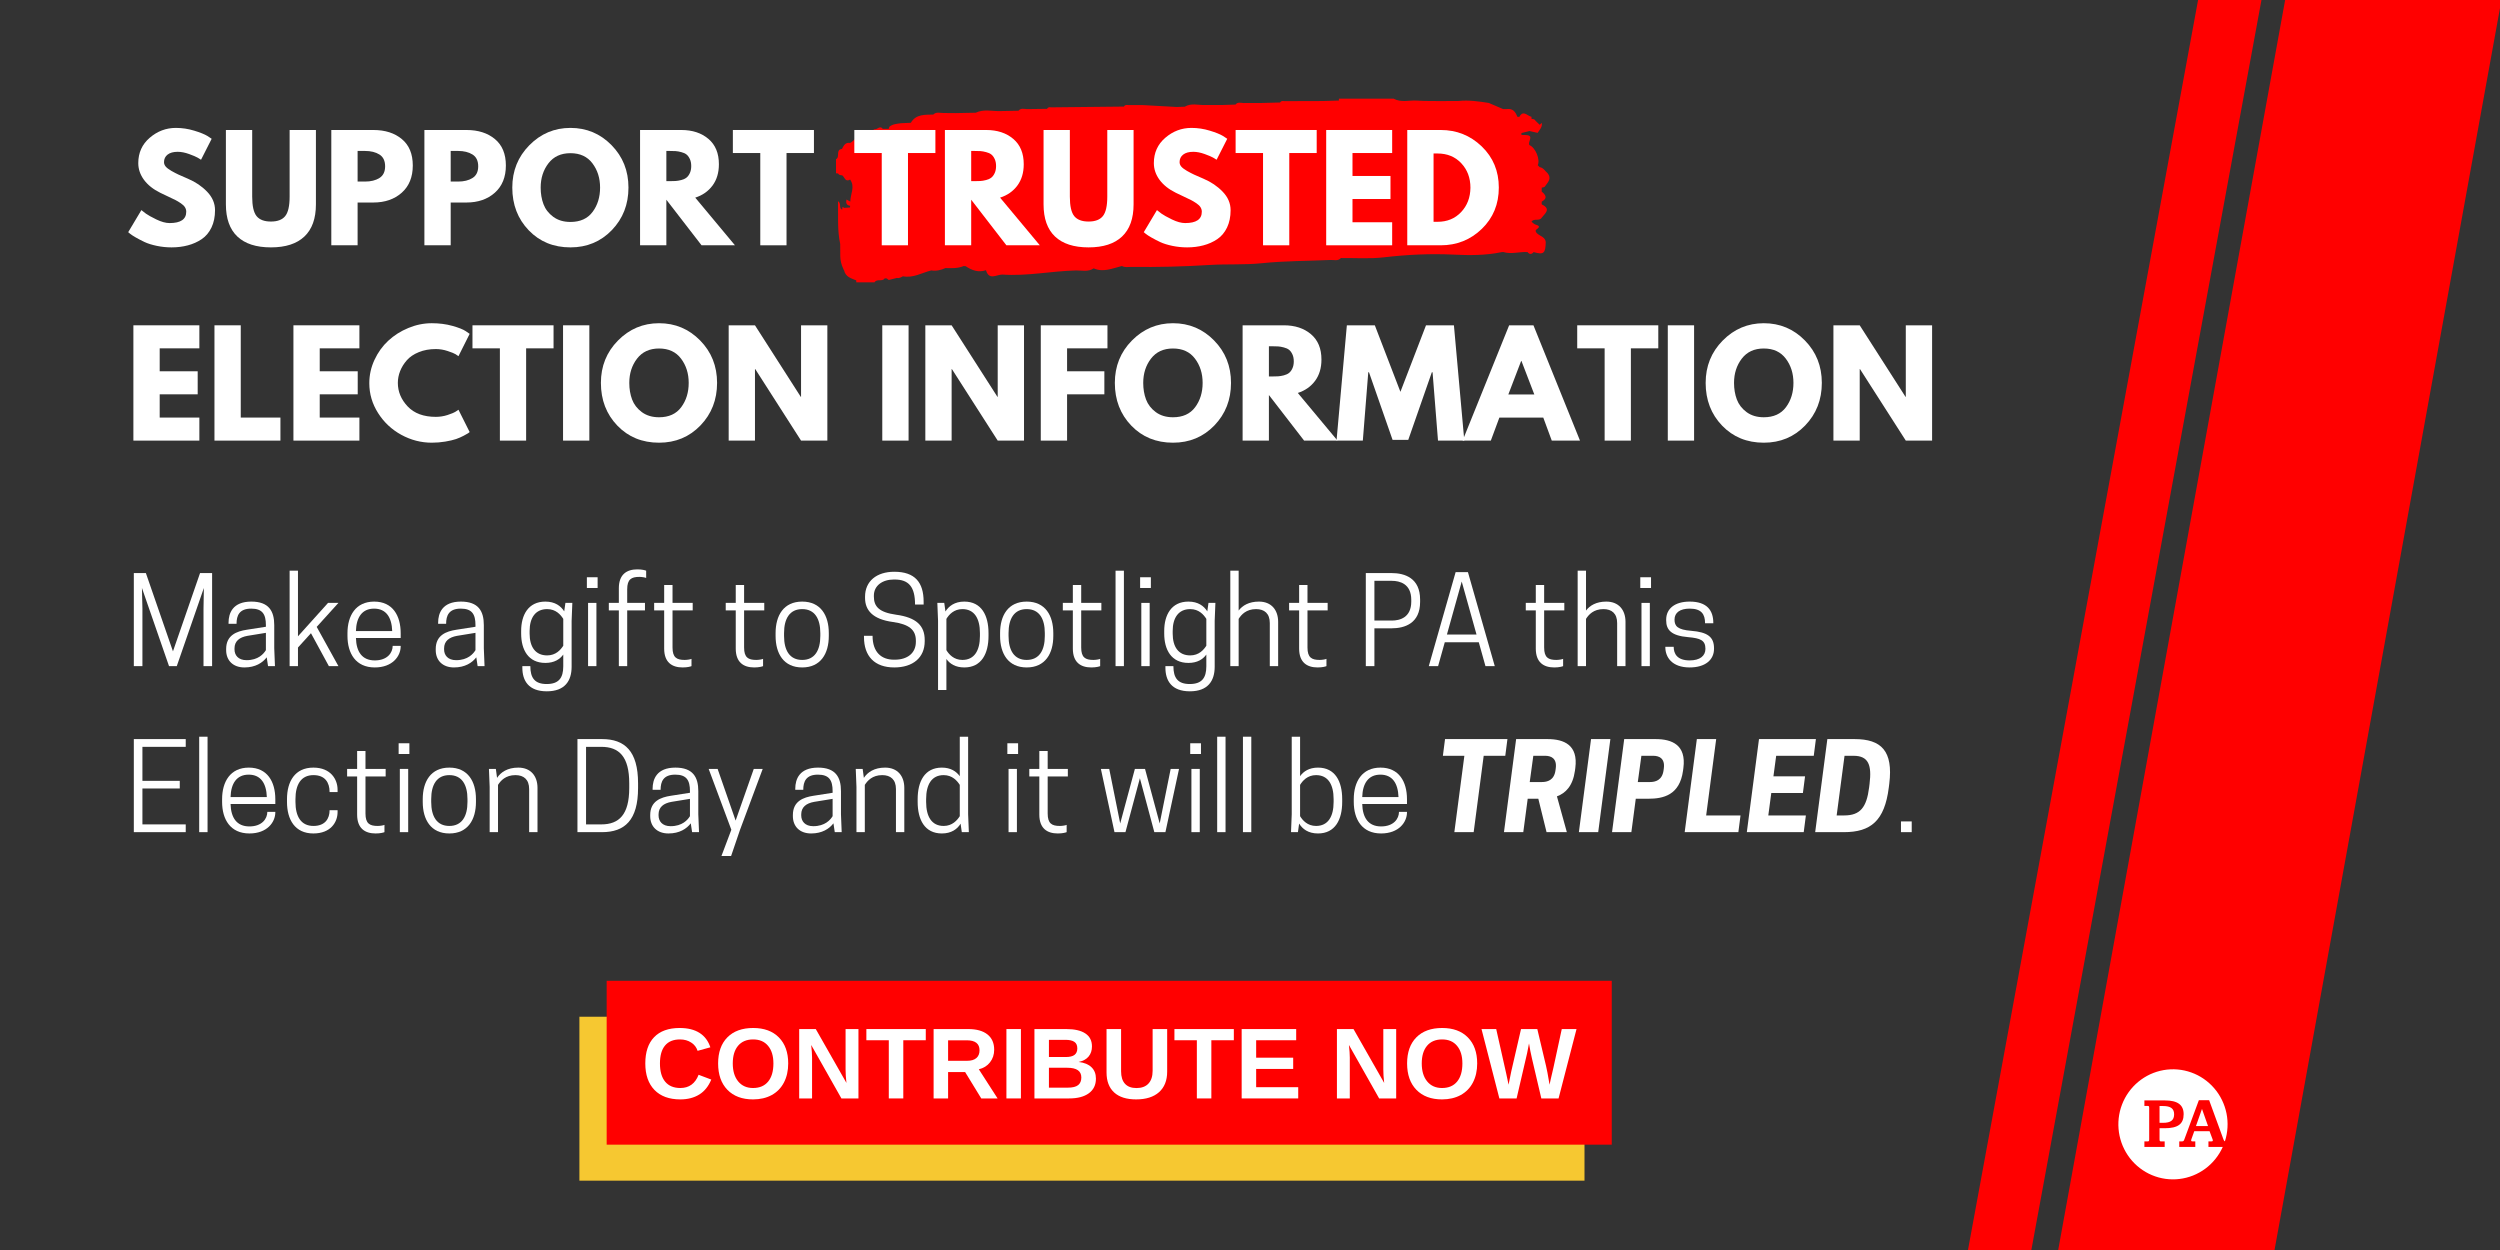
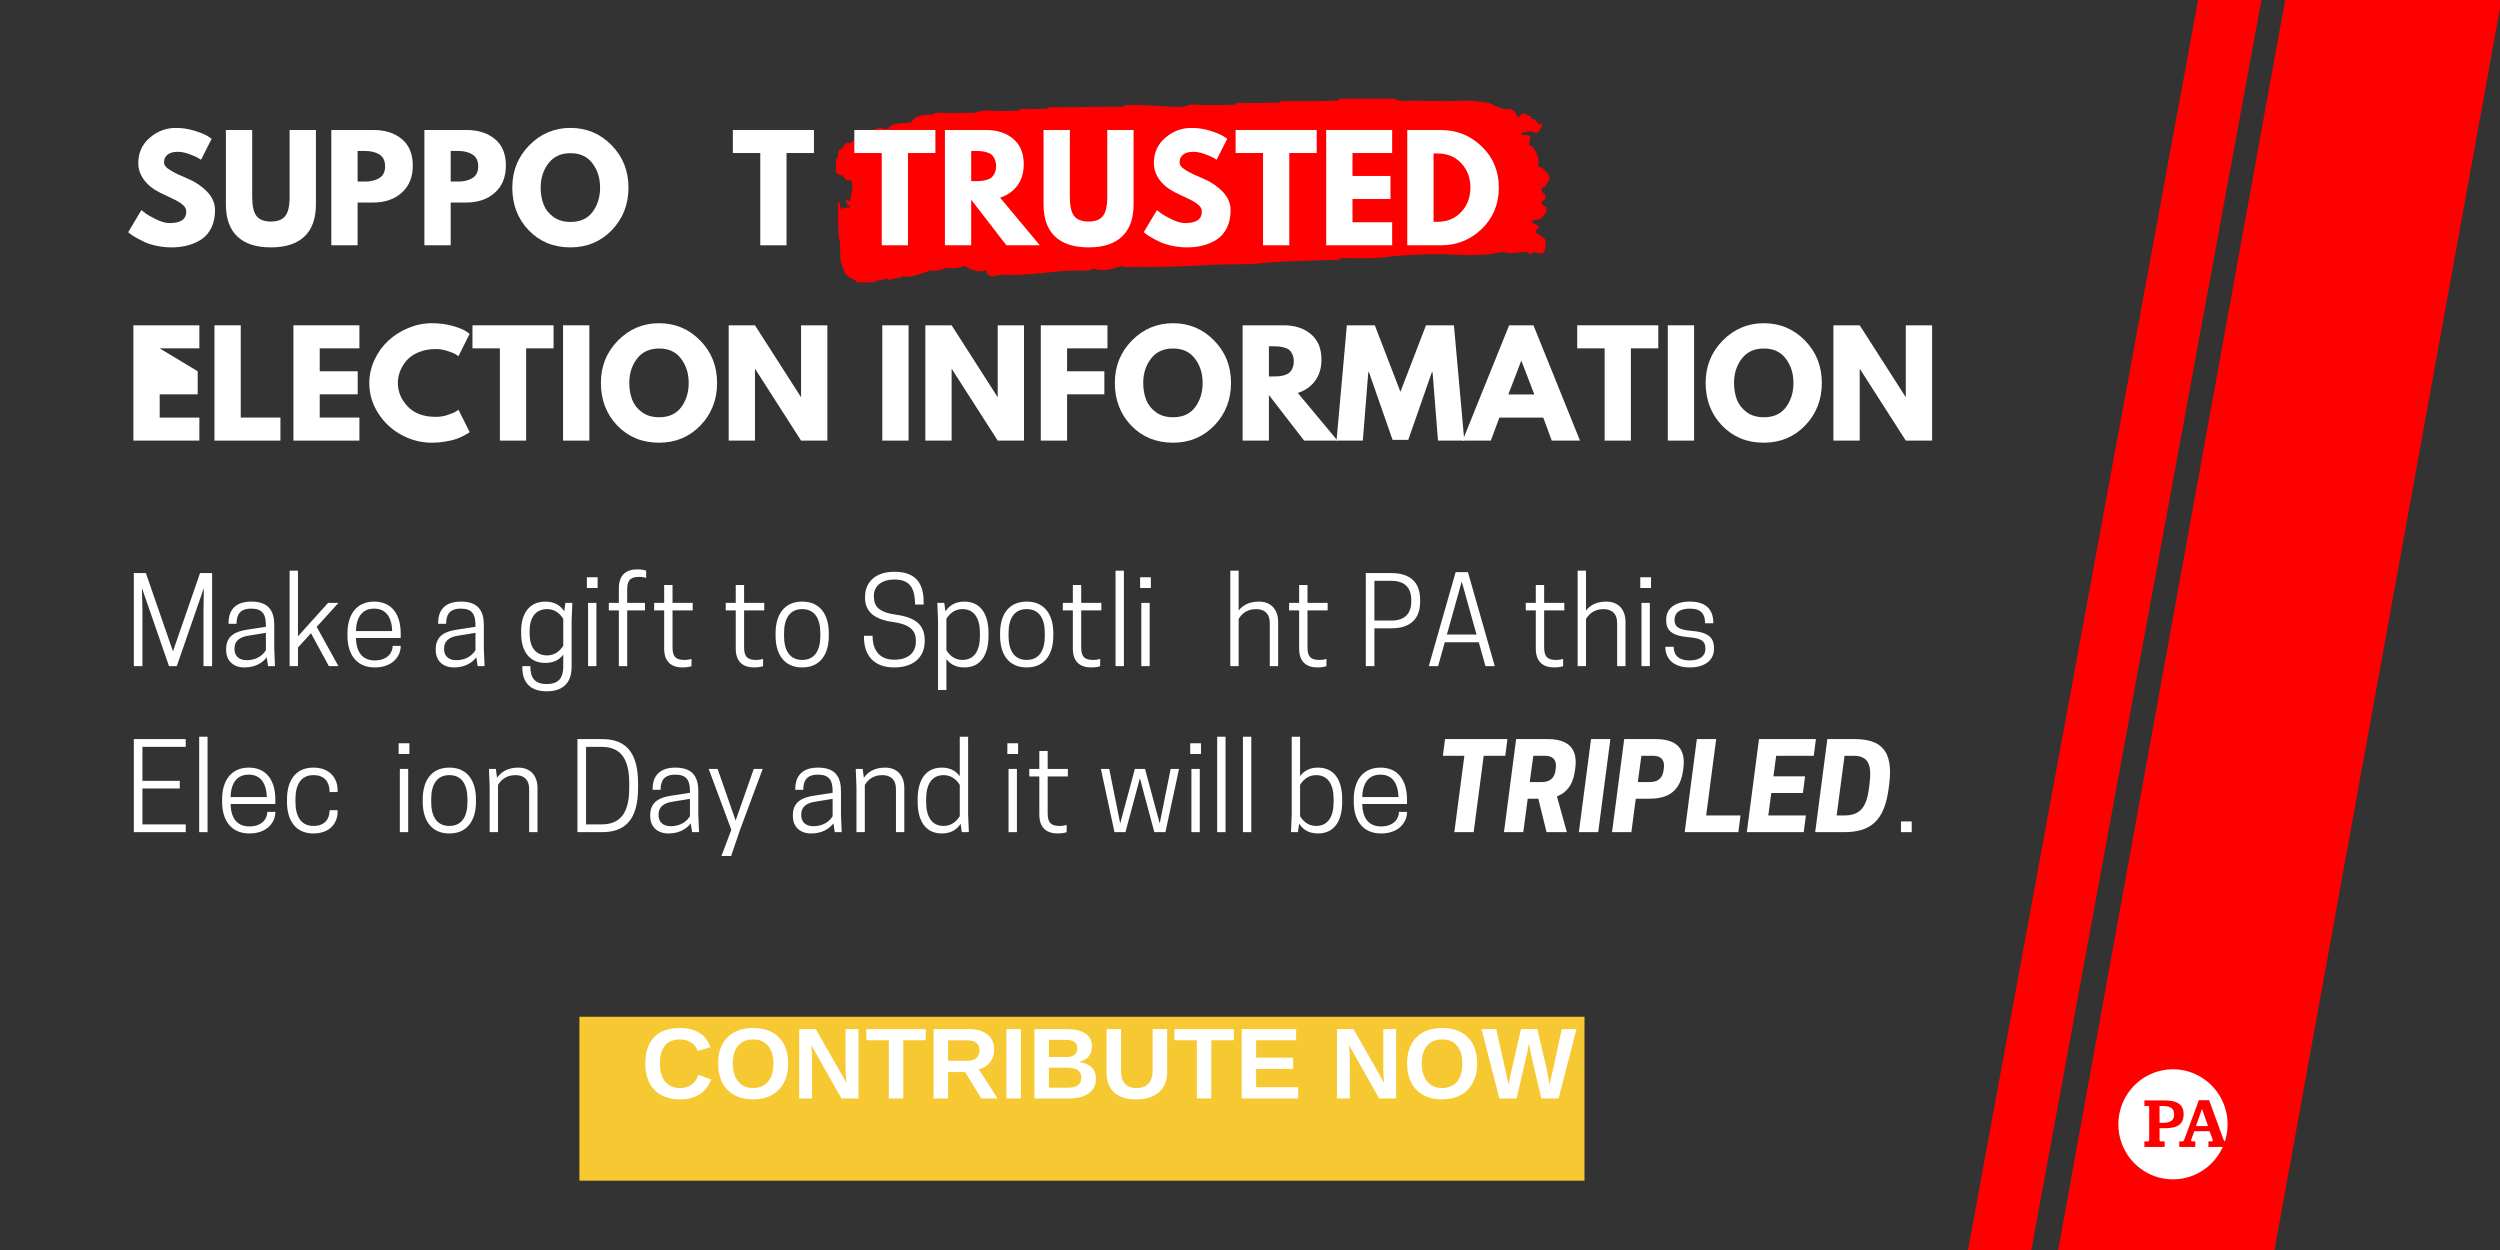
<svg xmlns="http://www.w3.org/2000/svg" width="1024" zoomAndPan="magnify" viewBox="0 0 768 384" height="512" preserveAspectRatio="xMidYMid meet" version="1.0">
  <rect x="0" y="0" width="768" height="384" fill="#333333" stroke="none" />
  <defs>
    <g />
    <clipPath id="e4b864ba57">
      <path d="M 598 0 L 696 0 L 696 384 L 598 384 Z M 598 0 " clip-rule="nonzero" />
    </clipPath>
    <clipPath id="c3fd2d50ef">
      <path d="M 676.918 -9.051 L 695.75 -5.586 L 617.125 421.52 L 598.293 418.055 Z M 676.918 -9.051 " clip-rule="nonzero" />
    </clipPath>
    <clipPath id="a80bf40f35">
      <path d="M 676.918 -9.051 L 695.75 -5.586 L 617.125 421.52 L 598.293 418.055 Z M 676.918 -9.051 " clip-rule="nonzero" />
    </clipPath>
    <clipPath id="b709364f8e">
      <path d="M 627 0 L 768 0 L 768 384 L 627 384 Z M 627 0 " clip-rule="nonzero" />
    </clipPath>
    <clipPath id="8c2f99580c">
      <path d="M 705.164 -17.457 L 769.5 -5.773 L 691.922 421.52 L 627.586 409.84 Z M 705.164 -17.457 " clip-rule="nonzero" />
    </clipPath>
    <clipPath id="6c181917fa">
      <path d="M 705.164 -17.457 L 769.5 -5.773 L 691.922 421.52 L 627.586 409.84 Z M 705.164 -17.457 " clip-rule="nonzero" />
    </clipPath>
    <clipPath id="6f85eb13bf">
      <path d="M 650 328.5 L 685 328.5 L 685 363 L 650 363 Z M 650 328.5 " clip-rule="nonzero" />
    </clipPath>
    <clipPath id="1e6f461b83">
      <path d="M 256.594 30.215 L 476.344 30.215 L 476.344 87 L 256.594 87 Z M 256.594 30.215 " clip-rule="nonzero" />
    </clipPath>
    <clipPath id="7ad2b3dcf2">
      <path d="M 177.992 312.34 L 486.758 312.34 L 486.758 362.699 L 177.992 362.699 Z M 177.992 312.34 " clip-rule="nonzero" />
    </clipPath>
    <clipPath id="eb43523583">
-       <path d="M 186.367 301.293 L 495.133 301.293 L 495.133 351.652 L 186.367 351.652 Z M 186.367 301.293 " clip-rule="nonzero" />
-     </clipPath>
+       </clipPath>
  </defs>
  <g clip-path="url(#e4b864ba57)">
    <g clip-path="url(#c3fd2d50ef)">
      <g clip-path="url(#a80bf40f35)">
        <path fill="#ff0000" d="M 676.918 -9.051 L 695.75 -5.586 L 617.125 421.52 L 598.293 418.055 Z M 676.918 -9.051 " fill-opacity="1" fill-rule="nonzero" />
      </g>
    </g>
  </g>
  <g clip-path="url(#b709364f8e)">
    <g clip-path="url(#8c2f99580c)">
      <g clip-path="url(#6c181917fa)">
        <path fill="#ff0000" d="M 705.164 -17.457 L 769.5 -5.773 L 691.922 421.52 L 627.586 409.84 Z M 705.164 -17.457 " fill-opacity="1" fill-rule="nonzero" />
      </g>
    </g>
  </g>
  <g clip-path="url(#6f85eb13bf)">
    <path fill="#ffffff" d="M 667.891 342.312 C 667.891 340.566 666.844 339.77 664.453 339.77 L 663.41 339.77 L 663.41 344.934 L 664.453 344.934 C 666.867 344.934 667.891 344.117 667.891 342.312 M 670.816 342.289 C 670.816 345.281 669.066 346.59 665.031 346.59 L 663.41 346.59 L 663.41 349.988 C 663.41 350.504 663.516 350.633 663.816 350.633 L 664.988 350.633 L 664.988 352.336 L 658.758 352.336 L 658.758 350.633 L 659.824 350.633 C 660.125 350.633 660.23 350.504 660.23 349.988 L 660.23 340.395 C 660.23 339.852 660.125 339.75 659.824 339.75 L 658.758 339.75 L 658.758 338.051 L 665.051 338.051 C 668.98 338.051 670.816 339.426 670.816 342.289 M 683.496 350.605 C 683.719 349.918 683.895 349.215 684.027 348.5 C 684.16 347.789 684.246 347.07 684.285 346.344 C 684.328 345.617 684.32 344.895 684.27 344.172 C 684.219 343.445 684.121 342.73 683.977 342.016 C 683.832 341.305 683.645 340.605 683.41 339.922 C 683.176 339.234 682.902 338.562 682.582 337.914 C 682.266 337.262 681.906 336.633 681.508 336.031 C 681.109 335.426 680.672 334.848 680.199 334.301 C 679.727 333.754 679.223 333.238 678.684 332.758 C 678.145 332.273 677.578 331.828 676.984 331.418 C 676.391 331.012 675.77 330.641 675.129 330.312 C 674.484 329.984 673.824 329.699 673.145 329.457 C 672.469 329.215 671.777 329.016 671.07 328.863 C 670.367 328.711 669.656 328.602 668.938 328.543 C 668.223 328.48 667.504 328.469 666.785 328.5 C 666.062 328.531 665.348 328.613 664.641 328.738 C 663.93 328.863 663.23 329.035 662.543 329.25 C 661.855 329.465 661.188 329.727 660.531 330.027 C 659.875 330.332 659.246 330.676 658.633 331.062 C 658.023 331.445 657.441 331.871 656.883 332.332 C 656.328 332.793 655.801 333.285 655.309 333.816 C 654.816 334.344 654.359 334.902 653.938 335.492 C 653.516 336.078 653.133 336.691 652.789 337.332 C 652.445 337.969 652.145 338.629 651.887 339.305 C 651.625 339.98 651.41 340.672 651.238 341.379 C 651.07 342.082 650.945 342.797 650.863 343.52 C 650.785 344.238 650.75 344.965 650.762 345.688 C 650.777 346.414 650.836 347.137 650.938 347.855 C 651.043 348.574 651.195 349.281 651.391 349.98 C 651.586 350.68 651.824 351.363 652.105 352.031 C 652.391 352.699 652.715 353.344 653.078 353.969 C 653.445 354.594 653.848 355.195 654.289 355.77 C 654.73 356.34 655.207 356.883 655.719 357.395 C 656.23 357.906 656.773 358.383 657.344 358.824 C 657.918 359.266 658.516 359.668 659.137 360.031 C 659.762 360.395 660.406 360.715 661.07 360.996 C 661.734 361.273 662.414 361.508 663.109 361.703 C 663.805 361.895 664.508 362.039 665.223 362.141 C 665.934 362.238 666.652 362.293 667.371 362.301 C 668.094 362.309 668.809 362.27 669.523 362.18 C 670.238 362.094 670.945 361.965 671.645 361.785 C 672.344 361.609 673.027 361.387 673.699 361.121 C 674.367 360.852 675.02 360.543 675.648 360.191 C 676.277 359.844 676.883 359.453 677.465 359.023 C 678.047 358.594 678.598 358.129 679.117 357.625 C 679.637 357.125 680.125 356.594 680.578 356.027 C 681.031 355.465 681.445 354.871 681.824 354.254 C 682.203 353.637 682.539 352.996 682.836 352.336 L 678.434 352.336 L 678.434 350.633 L 679.352 350.633 C 679.734 350.633 679.891 350.504 679.711 350.012 L 678.773 347.496 L 674.082 347.496 L 673.18 350.012 C 673.031 350.504 673.156 350.633 673.539 350.633 L 674.395 350.633 L 674.395 352.336 L 669.469 352.336 L 669.469 350.633 L 670.301 350.633 C 670.75 350.633 670.855 350.504 671.051 349.969 L 675.488 337.984 L 678.648 337.984 L 683.023 349.969 C 683.152 350.371 683.293 350.547 683.496 350.605 M 676.449 340.656 L 674.594 345.93 L 678.309 345.93 Z M 676.449 340.656 " fill-opacity="1" fill-rule="nonzero" />
  </g>
  <g clip-path="url(#1e6f461b83)">
    <path fill="#ff0000" d="M 473.668 62.812 C 473.539 62.746 473.629 62.242 473.617 61.945 C 473.613 61.941 473.609 61.934 473.602 61.93 C 473.609 61.93 473.613 61.93 473.613 61.93 C 473.613 61.93 473.613 61.945 473.613 61.945 C 475.551 60.902 474.816 59.867 473.598 58.836 C 473.613 58.43 473.625 58.027 473.633 57.617 C 474.121 57.586 474.59 57.512 474.809 56.988 C 475.68 55.852 476.641 54.73 475.445 53.242 C 474.66 52.574 474.172 51.52 472.992 51.355 C 472.797 51.156 472.594 50.953 472.398 50.758 C 473.223 49.027 471.688 45.301 469.855 44.59 C 469.109 43.688 471.586 41.504 468.609 41.484 C 468.203 41.473 467.793 41.461 467.387 41.449 C 467.383 41.258 467.383 41.066 467.387 40.871 C 468.215 40.664 469.043 40.461 469.871 40.254 C 470.703 40.441 471.531 40.629 472.359 40.82 C 472.934 39.859 473.883 39.047 473.625 37.746 C 473.414 37.941 473.199 38.141 472.988 38.336 C 472.574 37.934 472.156 37.531 471.742 37.129 C 471.48 36.602 471 36.543 470.496 36.539 C 470.48 36.312 470.465 36.086 470.453 35.855 C 470.367 35.836 470.285 35.816 470.203 35.797 C 469.043 35.418 467.879 33.793 466.746 35.895 C 466.547 35.895 466.344 35.891 466.141 35.887 C 465.586 34.465 464.836 33.289 463.016 33.496 C 462.586 33.496 462.152 33.496 461.723 33.496 C 460.266 32.875 458.812 32.254 457.359 31.625 C 454.277 31.141 451.195 30.695 448.062 31.02 C 446.195 31.031 444.324 31.039 442.457 31.047 C 440.078 31.008 437.695 31.074 435.332 30.906 C 432.93 30.734 430.438 31.586 428.133 30.316 C 427.094 30.316 426.055 30.316 425.016 30.316 C 422.73 30.316 420.449 30.316 418.164 30.316 C 415.879 30.316 413.598 30.316 411.312 30.316 C 411.324 30.508 411.32 30.699 411.297 30.895 C 411.312 30.934 411.324 30.973 411.34 31.008 C 411.324 31.004 411.316 31.004 411.305 31 C 411.305 31 411.293 30.891 411.293 30.891 C 409.629 30.938 407.961 30.984 406.297 31.035 C 402.371 31.047 398.449 31.055 394.527 31.07 C 394.027 30.992 393.535 30.957 393.242 31.488 C 391.375 31.539 389.504 31.586 387.637 31.633 C 385.785 31.641 383.93 31.648 382.074 31.652 C 382.078 31.656 382.082 31.656 382.094 31.66 C 382.09 31.656 382.082 31.656 382.074 31.652 C 381.195 31.633 380.238 31.234 379.531 32.129 C 378.086 32.176 376.633 32.219 375.188 32.266 C 373.527 32.266 371.863 32.262 370.207 32.262 C 368.117 32.34 365.957 31.582 363.957 32.777 C 363.141 32.809 362.32 32.836 361.504 32.867 C 357.965 32.668 354.426 32.473 350.883 32.27 C 349.445 32.27 348.008 32.27 346.57 32.27 C 346.062 32.215 345.562 32.18 345.281 32.742 C 337.805 32.824 330.332 32.898 322.855 32.977 C 322.344 32.84 321.926 32.953 321.652 33.434 C 319.578 33.461 317.504 33.488 315.434 33.516 C 314.539 33.469 313.59 33.145 312.875 34.016 C 311.012 34.051 309.148 34.086 307.285 34.121 C 304.77 34.203 302.195 33.441 299.754 34.625 C 297.691 34.664 295.637 34.707 293.574 34.746 C 292.34 34.738 291.109 34.727 289.871 34.715 C 288.797 34.742 287.645 34.262 286.707 35.191 C 284.129 35.281 281.41 35 279.805 37.719 C 278.801 37.762 277.797 37.809 276.797 37.852 C 275.535 38.035 274.234 38.086 273.188 38.961 C 273.125 39.172 273.066 39.383 273.008 39.586 C 272.402 39.586 271.797 39.582 271.191 39.582 C 270.305 38.422 269.527 39.883 268.68 39.688 C 267.738 40.402 266.328 39.824 265.492 40.824 C 263.551 41.164 262.727 43.047 261.168 43.922 C 259.676 43.637 259.195 44.738 258.652 45.75 C 256.605 45.98 258.141 48.262 256.82 48.906 C 256.82 50.355 256.82 51.801 256.82 53.246 C 257.023 53.246 257.227 53.258 257.43 53.27 C 257.719 53.762 258.191 53.848 258.711 53.852 C 259.484 54.355 259.613 56.062 261.152 55.164 L 261.199 55.086 C 261.215 55.086 261.223 55.094 261.234 55.094 C 261.211 55.113 261.18 55.141 261.152 55.164 C 262.781 57.406 261.18 59.68 261.219 61.941 C 261.219 61.941 261.18 61.922 261.18 61.922 C 260.801 61.715 260.422 61.508 260.043 61.297 C 259.812 62.281 259.965 63.051 261.156 63.223 C 261.16 63.391 261.152 63.562 261.125 63.734 C 260.523 63.777 259.926 63.82 259.328 63.867 C 258.383 63.141 258.93 64.254 258.68 64.387 C 257.605 63.945 258.547 62.516 257.438 61.801 C 257.531 66.352 257.184 70.68 258.109 74.945 C 258.117 76.207 258.121 77.473 258.133 78.734 C 258.164 80.098 258.48 81.383 259.074 82.59 C 259.109 82.746 259.18 82.895 259.305 83.035 C 259.719 85.062 261.469 85.496 263.039 86.141 C 263.051 86.332 263.059 86.527 263.055 86.723 C 263.676 86.723 264.301 86.723 264.922 86.723 C 265.129 86.723 265.34 86.723 265.543 86.723 C 265.961 86.723 266.375 86.723 266.789 86.723 C 267.414 86.723 268.035 86.723 268.656 86.723 C 269.387 85.512 271.047 86.668 271.789 85.496 C 271.988 85.488 272.188 85.5 272.387 85.527 C 272.602 85.688 272.82 85.852 273.035 86.012 C 273.871 85.797 274.707 85.59 275.539 85.375 C 276.25 85.566 276.797 85.172 277.371 84.875 C 280.527 85.496 283.199 83.789 286.074 83.074 C 287.617 83.324 289.059 82.977 290.453 82.348 C 292.355 82.414 294.262 82.473 296.074 81.723 C 296.277 81.742 296.477 81.766 296.68 81.789 C 298.578 83.07 300.59 83.781 302.895 83.012 C 303.828 86.234 306.133 84.34 307.926 84.344 C 315.52 84.887 322.992 83.258 330.551 83.082 C 332.316 83.043 334.293 83.609 335.977 82.441 C 339 83.766 341.797 82.402 344.645 81.723 C 345.602 82.234 346.625 81.98 347.629 81.992 C 355.625 82.098 363.613 81.898 371.602 81.398 C 376.941 81.062 382.281 81.414 387.652 80.859 C 394.625 80.133 401.684 80.188 408.703 79.863 C 409.789 79.816 411.012 80.293 411.93 79.266 C 416.34 79.223 420.797 79.555 425.156 79.047 C 432.328 78.215 439.465 77.871 446.676 78.223 C 451.52 78.461 456.41 78.473 461.219 77.469 C 461.402 77.465 461.59 77.445 461.77 77.418 C 464.262 78.18 466.754 77.289 469.25 77.434 C 469.871 78.215 470.504 78.188 471.137 77.441 C 474.234 78.324 474.77 77.875 474.852 74.336 C 474.684 72.855 473.266 72.602 472.367 71.84 C 471.867 71.52 471.543 70.836 471.926 70.562 C 473.016 69.789 473.121 69.402 471.719 68.996 C 471.258 68.863 470.891 68.426 470.48 68.125 C 471.211 66.941 472.871 68.059 473.602 66.879 C 474.637 65.555 476.566 64.238 473.668 62.812 Z M 473.668 62.812 " fill-opacity="1" fill-rule="nonzero" />
  </g>
  <g fill="#ffffff" fill-opacity="1">
    <g transform="translate(38.4, 75.355)">
      <g>
        <path d="M 15.625 -36.062 C 17.539 -36.062 19.414 -35.781 21.25 -35.219 C 23.082 -34.664 24.441 -34.117 25.328 -33.578 L 26.625 -32.719 L 23.359 -26.281 C 23.098 -26.445 22.738 -26.664 22.281 -26.938 C 21.82 -27.207 20.961 -27.57 19.703 -28.031 C 18.441 -28.488 17.27 -28.719 16.188 -28.719 C 14.844 -28.719 13.805 -28.43 13.078 -27.859 C 12.348 -27.285 11.984 -26.516 11.984 -25.547 C 11.984 -25.055 12.156 -24.602 12.5 -24.188 C 12.844 -23.781 13.426 -23.336 14.25 -22.859 C 15.082 -22.391 15.812 -22.008 16.438 -21.719 C 17.07 -21.438 18.047 -21.008 19.359 -20.438 C 21.648 -19.469 23.602 -18.145 25.219 -16.469 C 26.844 -14.789 27.656 -12.895 27.656 -10.781 C 27.656 -8.75 27.289 -6.973 26.562 -5.453 C 25.832 -3.93 24.828 -2.738 23.547 -1.875 C 22.273 -1.02 20.863 -0.391 19.312 0.016 C 17.77 0.43 16.098 0.641 14.297 0.641 C 12.754 0.641 11.238 0.484 9.75 0.172 C 8.258 -0.141 7.016 -0.531 6.016 -1 C 5.016 -1.477 4.113 -1.945 3.312 -2.406 C 2.508 -2.863 1.922 -3.25 1.547 -3.562 L 0.984 -4.031 L 5.031 -10.812 C 5.363 -10.531 5.832 -10.164 6.438 -9.719 C 7.039 -9.281 8.109 -8.688 9.641 -7.938 C 11.172 -7.195 12.523 -6.828 13.703 -6.828 C 17.109 -6.828 18.812 -7.988 18.812 -10.312 C 18.812 -10.789 18.688 -11.238 18.438 -11.656 C 18.195 -12.07 17.77 -12.488 17.156 -12.906 C 16.539 -13.32 15.992 -13.648 15.516 -13.891 C 15.047 -14.129 14.273 -14.5 13.203 -15 C 12.129 -15.508 11.332 -15.891 10.812 -16.141 C 8.664 -17.203 7.004 -18.523 5.828 -20.109 C 4.66 -21.703 4.078 -23.414 4.078 -25.25 C 4.078 -28.426 5.25 -31.02 7.594 -33.031 C 9.945 -35.051 12.625 -36.062 15.625 -36.062 Z M 15.625 -36.062 " />
      </g>
    </g>
  </g>
  <g fill="#ffffff" fill-opacity="1">
    <g transform="translate(67.254, 75.355)">
      <g>
        <path d="M 29.797 -35.422 L 29.797 -12.578 C 29.797 -8.223 28.617 -4.93 26.266 -2.703 C 23.922 -0.473 20.488 0.641 15.969 0.641 C 11.445 0.641 8.008 -0.473 5.656 -2.703 C 3.312 -4.93 2.141 -8.223 2.141 -12.578 L 2.141 -35.422 L 10.219 -35.422 L 10.219 -14.938 C 10.219 -12.082 10.664 -10.094 11.562 -8.969 C 12.469 -7.852 13.938 -7.297 15.969 -7.297 C 18 -7.297 19.461 -7.852 20.359 -8.969 C 21.266 -10.094 21.719 -12.082 21.719 -14.938 L 21.719 -35.422 Z M 29.797 -35.422 " />
      </g>
    </g>
  </g>
  <g fill="#ffffff" fill-opacity="1">
    <g transform="translate(99.2, 75.355)">
      <g>
        <path d="M 2.578 -35.422 L 15.5 -35.422 C 19.102 -35.422 22.02 -34.488 24.25 -32.625 C 26.488 -30.77 27.609 -28.066 27.609 -24.516 C 27.609 -20.961 26.477 -18.176 24.219 -16.156 C 21.957 -14.145 19.051 -13.141 15.5 -13.141 L 10.656 -13.141 L 10.656 0 L 2.578 0 Z M 10.656 -19.578 L 12.922 -19.578 C 14.723 -19.578 16.203 -19.941 17.359 -20.672 C 18.523 -21.398 19.109 -22.598 19.109 -24.266 C 19.109 -25.953 18.523 -27.16 17.359 -27.891 C 16.203 -28.617 14.723 -28.984 12.922 -28.984 L 10.656 -28.984 Z M 10.656 -19.578 " />
      </g>
    </g>
  </g>
  <g fill="#ffffff" fill-opacity="1">
    <g transform="translate(127.796, 75.355)">
      <g>
        <path d="M 2.578 -35.422 L 15.5 -35.422 C 19.102 -35.422 22.02 -34.488 24.25 -32.625 C 26.488 -30.77 27.609 -28.066 27.609 -24.516 C 27.609 -20.961 26.477 -18.176 24.219 -16.156 C 21.957 -14.145 19.051 -13.141 15.5 -13.141 L 10.656 -13.141 L 10.656 0 L 2.578 0 Z M 10.656 -19.578 L 12.922 -19.578 C 14.723 -19.578 16.203 -19.941 17.359 -20.672 C 18.523 -21.398 19.109 -22.598 19.109 -24.266 C 19.109 -25.953 18.523 -27.16 17.359 -27.891 C 16.203 -28.617 14.723 -28.984 12.922 -28.984 L 10.656 -28.984 Z M 10.656 -19.578 " />
      </g>
    </g>
  </g>
  <g fill="#ffffff" fill-opacity="1">
    <g transform="translate(156.392, 75.355)">
      <g>
        <path d="M 0.984 -17.734 C 0.984 -22.859 2.727 -27.191 6.219 -30.734 C 9.719 -34.285 13.926 -36.062 18.844 -36.062 C 23.801 -36.062 28.008 -34.297 31.469 -30.766 C 34.938 -27.234 36.672 -22.891 36.672 -17.734 C 36.672 -12.555 34.969 -8.195 31.562 -4.656 C 28.156 -1.125 23.914 0.641 18.844 0.641 C 13.664 0.641 9.395 -1.109 6.031 -4.609 C 2.664 -8.117 0.984 -12.492 0.984 -17.734 Z M 9.703 -17.734 C 9.703 -15.867 9.988 -14.172 10.562 -12.641 C 11.133 -11.109 12.133 -9.812 13.562 -8.75 C 15 -7.695 16.758 -7.172 18.844 -7.172 C 21.852 -7.172 24.125 -8.203 25.656 -10.266 C 27.188 -12.328 27.953 -14.816 27.953 -17.734 C 27.953 -20.617 27.172 -23.098 25.609 -25.172 C 24.047 -27.254 21.789 -28.297 18.844 -28.297 C 15.926 -28.297 13.672 -27.254 12.078 -25.172 C 10.492 -23.098 9.703 -20.617 9.703 -17.734 Z M 9.703 -17.734 " />
      </g>
    </g>
  </g>
  <g fill="#ffffff" fill-opacity="1">
    <g transform="translate(194.048, 75.355)">
      <g>
+         </g>
+     </g>
+   </g>
+   <g fill="#ffffff" fill-opacity="1">
+     <g transform="translate(224.792, 75.355)">
+       <g>
+         <path d="M 0.344 -28.344 L 0.344 -35.422 L 25.25 -35.422 L 25.25 -28.344 L 16.828 -28.344 L 16.828 0 L 8.766 0 L 8.766 -28.344 Z M 0.344 -28.344 " />
+       </g>
+     </g>
+   </g>
+   <g fill="#ffffff" fill-opacity="1">
+     <g transform="translate(250.383, 75.355)">
+       <g />
+     </g>
+   </g>
+   <g fill="#ffffff" fill-opacity="1">
+     <g transform="translate(262.104, 75.355)">
+       <g>
+         <path d="M 0.344 -28.344 L 0.344 -35.422 L 25.25 -35.422 L 25.25 -28.344 L 16.828 -28.344 L 16.828 0 L 8.766 0 L 8.766 -28.344 Z M 0.344 -28.344 " />
+       </g>
+     </g>
+   </g>
+   <g fill="#ffffff" fill-opacity="1">
+     <g transform="translate(287.695, 75.355)">
+       <g>
        <path d="M 2.578 -35.422 L 15.25 -35.422 C 18.656 -35.422 21.43 -34.508 23.578 -32.688 C 25.723 -30.875 26.797 -28.281 26.797 -24.906 C 26.797 -22.301 26.145 -20.117 24.844 -18.359 C 23.539 -16.598 21.77 -15.359 19.531 -14.641 L 31.734 0 L 21.469 0 L 10.656 -14 L 10.656 0 L 2.578 0 Z M 10.656 -19.703 L 11.594 -19.703 C 12.332 -19.703 12.957 -19.719 13.469 -19.75 C 13.988 -19.781 14.578 -19.879 15.234 -20.047 C 15.898 -20.223 16.43 -20.469 16.828 -20.781 C 17.234 -21.094 17.578 -21.551 17.859 -22.156 C 18.148 -22.758 18.297 -23.488 18.297 -24.344 C 18.297 -25.207 18.148 -25.938 17.859 -26.531 C 17.578 -27.133 17.234 -27.594 16.828 -27.906 C 16.43 -28.219 15.898 -28.457 15.234 -28.625 C 14.578 -28.801 13.988 -28.906 13.469 -28.938 C 12.957 -28.969 12.332 -28.984 11.594 -28.984 L 10.656 -28.984 Z M 10.656 -19.703 " />
      </g>
    </g>
  </g>
  <g fill="#ffffff" fill-opacity="1">
-     <g transform="translate(224.792, 75.355)">
+     <g transform="translate(318.439, 75.355)">
+       <g>
+         <path d="M 29.797 -35.422 L 29.797 -12.578 C 29.797 -8.223 28.617 -4.93 26.266 -2.703 C 23.922 -0.473 20.488 0.641 15.969 0.641 C 11.445 0.641 8.008 -0.473 5.656 -2.703 C 3.312 -4.93 2.141 -8.223 2.141 -12.578 L 2.141 -35.422 L 10.219 -35.422 L 10.219 -14.938 C 10.219 -12.082 10.664 -10.094 11.562 -8.969 C 12.469 -7.852 13.938 -7.297 15.969 -7.297 C 18 -7.297 19.461 -7.852 20.359 -8.969 C 21.266 -10.094 21.719 -12.082 21.719 -14.938 L 21.719 -35.422 Z M 29.797 -35.422 " />
+       </g>
+     </g>
+   </g>
+   <g fill="#ffffff" fill-opacity="1">
+     <g transform="translate(350.384, 75.355)">
+       <g>
+         <path d="M 15.625 -36.062 C 17.539 -36.062 19.414 -35.781 21.25 -35.219 C 23.082 -34.664 24.441 -34.117 25.328 -33.578 L 26.625 -32.719 L 23.359 -26.281 C 23.098 -26.445 22.738 -26.664 22.281 -26.938 C 21.82 -27.207 20.961 -27.57 19.703 -28.031 C 18.441 -28.488 17.27 -28.719 16.188 -28.719 C 14.844 -28.719 13.805 -28.43 13.078 -27.859 C 12.348 -27.285 11.984 -26.516 11.984 -25.547 C 11.984 -25.055 12.156 -24.602 12.5 -24.188 C 12.844 -23.781 13.426 -23.336 14.25 -22.859 C 15.082 -22.391 15.812 -22.008 16.438 -21.719 C 17.07 -21.438 18.047 -21.008 19.359 -20.438 C 21.648 -19.469 23.602 -18.145 25.219 -16.469 C 26.844 -14.789 27.656 -12.895 27.656 -10.781 C 27.656 -8.75 27.289 -6.973 26.562 -5.453 C 25.832 -3.93 24.828 -2.738 23.547 -1.875 C 22.273 -1.02 20.863 -0.391 19.312 0.016 C 17.77 0.43 16.098 0.641 14.297 0.641 C 12.754 0.641 11.238 0.484 9.75 0.172 C 8.258 -0.141 7.016 -0.531 6.016 -1 C 5.016 -1.477 4.113 -1.945 3.312 -2.406 C 2.508 -2.863 1.922 -3.25 1.547 -3.562 L 0.984 -4.031 L 5.031 -10.812 C 5.363 -10.531 5.832 -10.164 6.438 -9.719 C 7.039 -9.281 8.109 -8.688 9.641 -7.938 C 11.172 -7.195 12.523 -6.828 13.703 -6.828 C 17.109 -6.828 18.812 -7.988 18.812 -10.312 C 18.812 -10.789 18.688 -11.238 18.438 -11.656 C 18.195 -12.07 17.77 -12.488 17.156 -12.906 C 16.539 -13.32 15.992 -13.648 15.516 -13.891 C 15.047 -14.129 14.273 -14.5 13.203 -15 C 12.129 -15.508 11.332 -15.891 10.812 -16.141 C 8.664 -17.203 7.004 -18.523 5.828 -20.109 C 4.66 -21.703 4.078 -23.414 4.078 -25.25 C 4.078 -28.426 5.25 -31.02 7.594 -33.031 C 9.945 -35.051 12.625 -36.062 15.625 -36.062 Z M 15.625 -36.062 " />
+       </g>
+     </g>
+   </g>
+   <g fill="#ffffff" fill-opacity="1">
+     <g transform="translate(379.238, 75.355)">
      <g>
        <path d="M 0.344 -28.344 L 0.344 -35.422 L 25.25 -35.422 L 25.25 -28.344 L 16.828 -28.344 L 16.828 0 L 8.766 0 L 8.766 -28.344 Z M 0.344 -28.344 " />
      </g>
    </g>
  </g>
  <g fill="#ffffff" fill-opacity="1">
-     <g transform="translate(250.383, 75.355)">
-       <g />
-     </g>
-   </g>
-   <g fill="#ffffff" fill-opacity="1">
-     <g transform="translate(262.104, 75.355)">
-       <g>
-         <path d="M 0.344 -28.344 L 0.344 -35.422 L 25.25 -35.422 L 25.25 -28.344 L 16.828 -28.344 L 16.828 0 L 8.766 0 L 8.766 -28.344 Z M 0.344 -28.344 " />
-       </g>
-     </g>
-   </g>
-   <g fill="#ffffff" fill-opacity="1">
-     <g transform="translate(287.695, 75.355)">
-       <g>
-         <path d="M 2.578 -35.422 L 15.25 -35.422 C 18.656 -35.422 21.43 -34.508 23.578 -32.688 C 25.723 -30.875 26.797 -28.281 26.797 -24.906 C 26.797 -22.301 26.145 -20.117 24.844 -18.359 C 23.539 -16.598 21.77 -15.359 19.531 -14.641 L 31.734 0 L 21.469 0 L 10.656 -14 L 10.656 0 L 2.578 0 Z M 10.656 -19.703 L 11.594 -19.703 C 12.332 -19.703 12.957 -19.719 13.469 -19.75 C 13.988 -19.781 14.578 -19.879 15.234 -20.047 C 15.898 -20.223 16.43 -20.469 16.828 -20.781 C 17.234 -21.094 17.578 -21.551 17.859 -22.156 C 18.148 -22.758 18.297 -23.488 18.297 -24.344 C 18.297 -25.207 18.148 -25.938 17.859 -26.531 C 17.578 -27.133 17.234 -27.594 16.828 -27.906 C 16.43 -28.219 15.898 -28.457 15.234 -28.625 C 14.578 -28.801 13.988 -28.906 13.469 -28.938 C 12.957 -28.969 12.332 -28.984 11.594 -28.984 L 10.656 -28.984 Z M 10.656 -19.703 " />
-       </g>
-     </g>
-   </g>
-   <g fill="#ffffff" fill-opacity="1">
-     <g transform="translate(318.439, 75.355)">
-       <g>
-         <path d="M 29.797 -35.422 L 29.797 -12.578 C 29.797 -8.223 28.617 -4.93 26.266 -2.703 C 23.922 -0.473 20.488 0.641 15.969 0.641 C 11.445 0.641 8.008 -0.473 5.656 -2.703 C 3.312 -4.93 2.141 -8.223 2.141 -12.578 L 2.141 -35.422 L 10.219 -35.422 L 10.219 -14.938 C 10.219 -12.082 10.664 -10.094 11.562 -8.969 C 12.469 -7.852 13.938 -7.297 15.969 -7.297 C 18 -7.297 19.461 -7.852 20.359 -8.969 C 21.266 -10.094 21.719 -12.082 21.719 -14.938 L 21.719 -35.422 Z M 29.797 -35.422 " />
-       </g>
-     </g>
-   </g>
-   <g fill="#ffffff" fill-opacity="1">
-     <g transform="translate(350.384, 75.355)">
-       <g>
-         <path d="M 15.625 -36.062 C 17.539 -36.062 19.414 -35.781 21.25 -35.219 C 23.082 -34.664 24.441 -34.117 25.328 -33.578 L 26.625 -32.719 L 23.359 -26.281 C 23.098 -26.445 22.738 -26.664 22.281 -26.938 C 21.82 -27.207 20.961 -27.57 19.703 -28.031 C 18.441 -28.488 17.27 -28.719 16.188 -28.719 C 14.844 -28.719 13.805 -28.43 13.078 -27.859 C 12.348 -27.285 11.984 -26.516 11.984 -25.547 C 11.984 -25.055 12.156 -24.602 12.5 -24.188 C 12.844 -23.781 13.426 -23.336 14.25 -22.859 C 15.082 -22.391 15.812 -22.008 16.438 -21.719 C 17.07 -21.438 18.047 -21.008 19.359 -20.438 C 21.648 -19.469 23.602 -18.145 25.219 -16.469 C 26.844 -14.789 27.656 -12.895 27.656 -10.781 C 27.656 -8.75 27.289 -6.973 26.562 -5.453 C 25.832 -3.93 24.828 -2.738 23.547 -1.875 C 22.273 -1.02 20.863 -0.391 19.312 0.016 C 17.77 0.43 16.098 0.641 14.297 0.641 C 12.754 0.641 11.238 0.484 9.75 0.172 C 8.258 -0.141 7.016 -0.531 6.016 -1 C 5.016 -1.477 4.113 -1.945 3.312 -2.406 C 2.508 -2.863 1.922 -3.25 1.547 -3.562 L 0.984 -4.031 L 5.031 -10.812 C 5.363 -10.531 5.832 -10.164 6.438 -9.719 C 7.039 -9.281 8.109 -8.688 9.641 -7.938 C 11.172 -7.195 12.523 -6.828 13.703 -6.828 C 17.109 -6.828 18.812 -7.988 18.812 -10.312 C 18.812 -10.789 18.688 -11.238 18.438 -11.656 C 18.195 -12.07 17.77 -12.488 17.156 -12.906 C 16.539 -13.32 15.992 -13.648 15.516 -13.891 C 15.047 -14.129 14.273 -14.5 13.203 -15 C 12.129 -15.508 11.332 -15.891 10.812 -16.141 C 8.664 -17.203 7.004 -18.523 5.828 -20.109 C 4.66 -21.703 4.078 -23.414 4.078 -25.25 C 4.078 -28.426 5.25 -31.02 7.594 -33.031 C 9.945 -35.051 12.625 -36.062 15.625 -36.062 Z M 15.625 -36.062 " />
-       </g>
-     </g>
-   </g>
-   <g fill="#ffffff" fill-opacity="1">
-     <g transform="translate(379.238, 75.355)">
-       <g>
-         <path d="M 0.344 -28.344 L 0.344 -35.422 L 25.25 -35.422 L 25.25 -28.344 L 16.828 -28.344 L 16.828 0 L 8.766 0 L 8.766 -28.344 Z M 0.344 -28.344 " />
-       </g>
-     </g>
-   </g>
-   <g fill="#ffffff" fill-opacity="1">
    <g transform="translate(404.829, 75.355)">
      <g>
        <path d="M 22.844 -35.422 L 22.844 -28.344 L 10.656 -28.344 L 10.656 -21.297 L 22.328 -21.297 L 22.328 -14.219 L 10.656 -14.219 L 10.656 -7.078 L 22.844 -7.078 L 22.844 0 L 2.578 0 L 2.578 -35.422 Z M 22.844 -35.422 " />
      </g>
    </g>
  </g>
  <g fill="#ffffff" fill-opacity="1">
    <g transform="translate(429.733, 75.355)">
      <g>
        <path d="M 2.578 -35.422 L 12.844 -35.422 C 17.758 -35.422 21.961 -33.738 25.453 -30.375 C 28.953 -27.008 30.703 -22.797 30.703 -17.734 C 30.703 -12.641 28.961 -8.41 25.484 -5.047 C 22.004 -1.68 17.789 0 12.844 0 L 2.578 0 Z M 10.656 -7.219 L 11.891 -7.219 C 14.836 -7.219 17.25 -8.211 19.125 -10.203 C 21 -12.191 21.953 -14.688 21.984 -17.688 C 21.984 -20.695 21.047 -23.203 19.172 -25.203 C 17.297 -27.203 14.867 -28.203 11.891 -28.203 L 10.656 -28.203 Z M 10.656 -7.219 " />
      </g>
    </g>
  </g>
  <g fill="#ffffff" fill-opacity="1">
    <g transform="translate(38.4, 135.355)">
      <g>
-         <path d="M 22.844 -35.422 L 22.844 -28.344 L 10.656 -28.344 L 10.656 -21.297 L 22.328 -21.297 L 22.328 -14.219 L 10.656 -14.219 L 10.656 -7.078 L 22.844 -7.078 L 22.844 0 L 2.578 0 L 2.578 -35.422 Z M 22.844 -35.422 " />
+         <path d="M 22.844 -35.422 L 22.844 -28.344 L 10.656 -28.344 L 22.328 -21.297 L 22.328 -14.219 L 10.656 -14.219 L 10.656 -7.078 L 22.844 -7.078 L 22.844 0 L 2.578 0 L 2.578 -35.422 Z M 22.844 -35.422 " />
      </g>
    </g>
  </g>
  <g fill="#ffffff" fill-opacity="1">
    <g transform="translate(63.304, 135.355)">
      <g>
        <path d="M 10.656 -35.422 L 10.656 -7.078 L 22.844 -7.078 L 22.844 0 L 2.578 0 L 2.578 -35.422 Z M 10.656 -35.422 " />
      </g>
    </g>
  </g>
  <g fill="#ffffff" fill-opacity="1">
    <g transform="translate(87.563, 135.355)">
      <g>
        <path d="M 22.844 -35.422 L 22.844 -28.344 L 10.656 -28.344 L 10.656 -21.297 L 22.328 -21.297 L 22.328 -14.219 L 10.656 -14.219 L 10.656 -7.078 L 22.844 -7.078 L 22.844 0 L 2.578 0 L 2.578 -35.422 Z M 22.844 -35.422 " />
      </g>
    </g>
  </g>
  <g fill="#ffffff" fill-opacity="1">
    <g transform="translate(112.467, 135.355)">
      <g>
        <path d="M 21.422 -7.297 C 22.648 -7.297 23.844 -7.484 25 -7.859 C 26.164 -8.234 27.02 -8.594 27.562 -8.938 L 28.375 -9.484 L 31.812 -2.625 C 31.695 -2.531 31.539 -2.41 31.344 -2.266 C 31.145 -2.129 30.68 -1.867 29.953 -1.484 C 29.223 -1.098 28.441 -0.758 27.609 -0.469 C 26.773 -0.188 25.688 0.066 24.344 0.297 C 23 0.523 21.613 0.641 20.188 0.641 C 16.895 0.641 13.77 -0.164 10.812 -1.781 C 7.863 -3.395 5.488 -5.617 3.688 -8.453 C 1.883 -11.285 0.984 -14.348 0.984 -17.641 C 0.984 -20.141 1.516 -22.531 2.578 -24.812 C 3.641 -27.102 5.051 -29.062 6.812 -30.688 C 8.57 -32.32 10.625 -33.625 12.969 -34.594 C 15.312 -35.57 17.719 -36.062 20.188 -36.062 C 22.469 -36.062 24.57 -35.789 26.5 -35.25 C 28.438 -34.707 29.805 -34.164 30.609 -33.625 L 31.812 -32.797 L 28.375 -25.938 C 28.176 -26.102 27.875 -26.305 27.469 -26.547 C 27.07 -26.797 26.27 -27.117 25.062 -27.516 C 23.863 -27.922 22.648 -28.125 21.422 -28.125 C 19.473 -28.125 17.727 -27.805 16.188 -27.172 C 14.645 -26.547 13.422 -25.719 12.516 -24.688 C 11.609 -23.656 10.922 -22.547 10.453 -21.359 C 9.984 -20.172 9.75 -18.961 9.75 -17.734 C 9.75 -15.047 10.754 -12.633 12.766 -10.5 C 14.785 -8.363 17.672 -7.297 21.422 -7.297 Z M 21.422 -7.297 " />
      </g>
    </g>
  </g>
  <g fill="#ffffff" fill-opacity="1">
    <g transform="translate(144.799, 135.355)">
      <g>
        <path d="M 0.344 -28.344 L 0.344 -35.422 L 25.25 -35.422 L 25.25 -28.344 L 16.828 -28.344 L 16.828 0 L 8.766 0 L 8.766 -28.344 Z M 0.344 -28.344 " />
      </g>
    </g>
  </g>
  <g fill="#ffffff" fill-opacity="1">
    <g transform="translate(170.39, 135.355)">
      <g>
        <path d="M 10.656 -35.422 L 10.656 0 L 2.578 0 L 2.578 -35.422 Z M 10.656 -35.422 " />
      </g>
    </g>
  </g>
  <g fill="#ffffff" fill-opacity="1">
    <g transform="translate(183.615, 135.355)">
      <g>
        <path d="M 0.984 -17.734 C 0.984 -22.859 2.727 -27.191 6.219 -30.734 C 9.719 -34.285 13.926 -36.062 18.844 -36.062 C 23.801 -36.062 28.008 -34.297 31.469 -30.766 C 34.938 -27.234 36.672 -22.891 36.672 -17.734 C 36.672 -12.555 34.969 -8.195 31.562 -4.656 C 28.156 -1.125 23.914 0.641 18.844 0.641 C 13.664 0.641 9.395 -1.109 6.031 -4.609 C 2.664 -8.117 0.984 -12.492 0.984 -17.734 Z M 9.703 -17.734 C 9.703 -15.867 9.988 -14.172 10.562 -12.641 C 11.133 -11.109 12.133 -9.812 13.562 -8.75 C 15 -7.695 16.758 -7.172 18.844 -7.172 C 21.852 -7.172 24.125 -8.203 25.656 -10.266 C 27.188 -12.328 27.953 -14.816 27.953 -17.734 C 27.953 -20.617 27.172 -23.098 25.609 -25.172 C 24.047 -27.254 21.789 -28.297 18.844 -28.297 C 15.926 -28.297 13.672 -27.254 12.078 -25.172 C 10.492 -23.098 9.703 -20.617 9.703 -17.734 Z M 9.703 -17.734 " />
      </g>
    </g>
  </g>
  <g fill="#ffffff" fill-opacity="1">
    <g transform="translate(221.271, 135.355)">
      <g>
        <path d="M 10.656 -21.984 L 10.656 0 L 2.578 0 L 2.578 -35.422 L 10.656 -35.422 L 24.734 -13.438 L 24.812 -13.438 L 24.812 -35.422 L 32.891 -35.422 L 32.891 0 L 24.812 0 L 10.734 -21.984 Z M 10.656 -21.984 " />
      </g>
    </g>
  </g>
  <g fill="#ffffff" fill-opacity="1">
    <g transform="translate(256.737, 135.355)">
      <g />
    </g>
  </g>
  <g fill="#ffffff" fill-opacity="1">
    <g transform="translate(268.459, 135.355)">
      <g>
        <path d="M 10.656 -35.422 L 10.656 0 L 2.578 0 L 2.578 -35.422 Z M 10.656 -35.422 " />
      </g>
    </g>
  </g>
  <g fill="#ffffff" fill-opacity="1">
    <g transform="translate(281.684, 135.355)">
      <g>
        <path d="M 10.656 -21.984 L 10.656 0 L 2.578 0 L 2.578 -35.422 L 10.656 -35.422 L 24.734 -13.438 L 24.812 -13.438 L 24.812 -35.422 L 32.891 -35.422 L 32.891 0 L 24.812 0 L 10.734 -21.984 Z M 10.656 -21.984 " />
      </g>
    </g>
  </g>
  <g fill="#ffffff" fill-opacity="1">
    <g transform="translate(317.15, 135.355)">
      <g>
        <path d="M 23.062 -35.422 L 23.062 -28.344 L 10.656 -28.344 L 10.656 -21.297 L 22.109 -21.297 L 22.109 -14.219 L 10.656 -14.219 L 10.656 0 L 2.578 0 L 2.578 -35.422 Z M 23.062 -35.422 " />
      </g>
    </g>
  </g>
  <g fill="#ffffff" fill-opacity="1">
    <g transform="translate(341.496, 135.355)">
      <g>
        <path d="M 0.984 -17.734 C 0.984 -22.859 2.727 -27.191 6.219 -30.734 C 9.719 -34.285 13.926 -36.062 18.844 -36.062 C 23.801 -36.062 28.008 -34.297 31.469 -30.766 C 34.938 -27.234 36.672 -22.891 36.672 -17.734 C 36.672 -12.555 34.969 -8.195 31.562 -4.656 C 28.156 -1.125 23.914 0.641 18.844 0.641 C 13.664 0.641 9.395 -1.109 6.031 -4.609 C 2.664 -8.117 0.984 -12.492 0.984 -17.734 Z M 9.703 -17.734 C 9.703 -15.867 9.988 -14.172 10.562 -12.641 C 11.133 -11.109 12.133 -9.812 13.562 -8.75 C 15 -7.695 16.758 -7.172 18.844 -7.172 C 21.852 -7.172 24.125 -8.203 25.656 -10.266 C 27.188 -12.328 27.953 -14.816 27.953 -17.734 C 27.953 -20.617 27.172 -23.098 25.609 -25.172 C 24.047 -27.254 21.789 -28.297 18.844 -28.297 C 15.926 -28.297 13.672 -27.254 12.078 -25.172 C 10.492 -23.098 9.703 -20.617 9.703 -17.734 Z M 9.703 -17.734 " />
      </g>
    </g>
  </g>
  <g fill="#ffffff" fill-opacity="1">
    <g transform="translate(379.152, 135.355)">
      <g>
        <path d="M 2.578 -35.422 L 15.25 -35.422 C 18.656 -35.422 21.43 -34.508 23.578 -32.688 C 25.723 -30.875 26.797 -28.281 26.797 -24.906 C 26.797 -22.301 26.145 -20.117 24.844 -18.359 C 23.539 -16.598 21.77 -15.359 19.531 -14.641 L 31.734 0 L 21.469 0 L 10.656 -14 L 10.656 0 L 2.578 0 Z M 10.656 -19.703 L 11.594 -19.703 C 12.332 -19.703 12.957 -19.719 13.469 -19.75 C 13.988 -19.781 14.578 -19.879 15.234 -20.047 C 15.898 -20.223 16.43 -20.469 16.828 -20.781 C 17.234 -21.094 17.578 -21.551 17.859 -22.156 C 18.148 -22.758 18.297 -23.488 18.297 -24.344 C 18.297 -25.207 18.148 -25.938 17.859 -26.531 C 17.578 -27.133 17.234 -27.594 16.828 -27.906 C 16.43 -28.219 15.898 -28.457 15.234 -28.625 C 14.578 -28.801 13.988 -28.906 13.469 -28.938 C 12.957 -28.969 12.332 -28.984 11.594 -28.984 L 10.656 -28.984 Z M 10.656 -19.703 " />
      </g>
    </g>
  </g>
  <g fill="#ffffff" fill-opacity="1">
    <g transform="translate(409.895, 135.355)">
      <g>
        <path d="M 31.859 0 L 30.188 -21 L 29.969 -21 L 22.719 -0.219 L 17.906 -0.219 L 10.656 -21 L 10.438 -21 L 8.766 0 L 0.688 0 L 3.859 -35.422 L 12.453 -35.422 L 20.312 -14.984 L 28.172 -35.422 L 36.75 -35.422 L 39.938 0 Z M 31.859 0 " />
      </g>
    </g>
  </g>
  <g fill="#ffffff" fill-opacity="1">
    <g transform="translate(450.514, 135.355)">
      <g>
        <path d="M 20.562 -35.422 L 34.859 0 L 26.188 0 L 23.578 -7.078 L 10.094 -7.078 L 7.469 0 L -1.203 0 L 13.094 -35.422 Z M 20.828 -14.172 L 16.875 -24.469 L 16.781 -24.469 L 12.844 -14.172 Z M 20.828 -14.172 " />
      </g>
    </g>
  </g>
  <g fill="#ffffff" fill-opacity="1">
    <g transform="translate(484.177, 135.355)">
      <g>
        <path d="M 0.344 -28.344 L 0.344 -35.422 L 25.25 -35.422 L 25.25 -28.344 L 16.828 -28.344 L 16.828 0 L 8.766 0 L 8.766 -28.344 Z M 0.344 -28.344 " />
      </g>
    </g>
  </g>
  <g fill="#ffffff" fill-opacity="1">
    <g transform="translate(509.768, 135.355)">
      <g>
        <path d="M 10.656 -35.422 L 10.656 0 L 2.578 0 L 2.578 -35.422 Z M 10.656 -35.422 " />
      </g>
    </g>
  </g>
  <g fill="#ffffff" fill-opacity="1">
    <g transform="translate(522.993, 135.355)">
      <g>
        <path d="M 0.984 -17.734 C 0.984 -22.859 2.727 -27.191 6.219 -30.734 C 9.719 -34.285 13.926 -36.062 18.844 -36.062 C 23.801 -36.062 28.008 -34.297 31.469 -30.766 C 34.938 -27.234 36.672 -22.891 36.672 -17.734 C 36.672 -12.555 34.969 -8.195 31.562 -4.656 C 28.156 -1.125 23.914 0.641 18.844 0.641 C 13.664 0.641 9.395 -1.109 6.031 -4.609 C 2.664 -8.117 0.984 -12.492 0.984 -17.734 Z M 9.703 -17.734 C 9.703 -15.867 9.988 -14.172 10.562 -12.641 C 11.133 -11.109 12.133 -9.812 13.562 -8.75 C 15 -7.695 16.758 -7.172 18.844 -7.172 C 21.852 -7.172 24.125 -8.203 25.656 -10.266 C 27.188 -12.328 27.953 -14.816 27.953 -17.734 C 27.953 -20.617 27.172 -23.098 25.609 -25.172 C 24.047 -27.254 21.789 -28.297 18.844 -28.297 C 15.926 -28.297 13.672 -27.254 12.078 -25.172 C 10.492 -23.098 9.703 -20.617 9.703 -17.734 Z M 9.703 -17.734 " />
      </g>
    </g>
  </g>
  <g fill="#ffffff" fill-opacity="1">
    <g transform="translate(560.649, 135.355)">
      <g>
        <path d="M 10.656 -21.984 L 10.656 0 L 2.578 0 L 2.578 -35.422 L 10.656 -35.422 L 24.734 -13.438 L 24.812 -13.438 L 24.812 -35.422 L 32.891 -35.422 L 32.891 0 L 24.812 0 L 10.734 -21.984 Z M 10.656 -21.984 " />
      </g>
    </g>
  </g>
  <g clip-path="url(#7ad2b3dcf2)">
    <path fill="#f6c831" d="M 177.992 312.34 L 486.758 312.34 L 486.758 362.699 L 177.992 362.699 Z M 177.992 312.34 " fill-opacity="1" fill-rule="nonzero" />
  </g>
  <g clip-path="url(#eb43523583)">
    <path fill="#ff0000" d="M 186.367 301.293 L 495.133 301.293 L 495.133 351.652 L 186.367 351.652 Z M 186.367 301.293 " fill-opacity="1" fill-rule="nonzero" />
  </g>
  <g fill="#ffffff" fill-opacity="1">
    <g transform="translate(196.971, 337.439)">
      <g>
        <path d="M 12.031 -3.203 C 14.719 -3.203 16.586 -4.555 17.641 -7.266 L 21.531 -5.797 C 20.688 -3.734 19.457 -2.203 17.844 -1.203 C 16.227 -0.203 14.289 0.297 12.031 0.297 C 8.602 0.297 5.953 -0.672 4.078 -2.609 C 2.203 -4.547 1.266 -7.258 1.266 -10.75 C 1.266 -14.25 2.164 -16.938 3.969 -18.812 C 5.781 -20.695 8.398 -21.641 11.828 -21.641 C 14.328 -21.641 16.363 -21.133 17.938 -20.125 C 19.508 -19.125 20.613 -17.648 21.25 -15.703 L 17.328 -14.625 C 16.992 -15.695 16.336 -16.547 15.359 -17.172 C 14.391 -17.805 13.242 -18.125 11.922 -18.125 C 9.898 -18.125 8.367 -17.5 7.328 -16.25 C 6.285 -15 5.766 -13.164 5.766 -10.75 C 5.766 -8.301 6.301 -6.43 7.375 -5.141 C 8.445 -3.848 10 -3.203 12.031 -3.203 Z M 12.031 -3.203 " />
      </g>
    </g>
  </g>
  <g fill="#ffffff" fill-opacity="1">
    <g transform="translate(219.341, 337.439)">
      <g>
        <path d="M 22.797 -10.75 C 22.797 -8.531 22.359 -6.578 21.484 -4.891 C 20.609 -3.211 19.352 -1.926 17.719 -1.031 C 16.082 -0.145 14.176 0.297 12 0.297 C 8.645 0.297 6.016 -0.688 4.109 -2.656 C 2.211 -4.625 1.266 -7.32 1.266 -10.75 C 1.266 -14.176 2.211 -16.848 4.109 -18.766 C 6.004 -20.68 8.645 -21.641 12.031 -21.641 C 15.406 -21.641 18.039 -20.672 19.938 -18.734 C 21.844 -16.797 22.797 -14.133 22.797 -10.75 Z M 18.25 -10.75 C 18.25 -13.051 17.703 -14.852 16.609 -16.156 C 15.523 -17.469 14 -18.125 12.031 -18.125 C 10.031 -18.125 8.484 -17.473 7.391 -16.172 C 6.305 -14.879 5.766 -13.07 5.766 -10.75 C 5.766 -8.414 6.32 -6.57 7.438 -5.219 C 8.551 -3.875 10.07 -3.203 12 -3.203 C 14 -3.203 15.539 -3.859 16.625 -5.172 C 17.707 -6.484 18.25 -8.344 18.25 -10.75 Z M 18.25 -10.75 " />
      </g>
    </g>
  </g>
  <g fill="#ffffff" fill-opacity="1">
    <g transform="translate(243.434, 337.439)">
      <g>
        <path d="M 15.047 0 L 5.766 -16.422 C 5.941 -14.828 6.031 -13.547 6.031 -12.578 L 6.031 0 L 2.078 0 L 2.078 -21.312 L 7.172 -21.312 L 16.594 -4.766 C 16.414 -6.285 16.328 -7.672 16.328 -8.922 L 16.328 -21.312 L 20.281 -21.312 L 20.281 0 Z M 15.047 0 " />
      </g>
    </g>
  </g>
  <g fill="#ffffff" fill-opacity="1">
    <g transform="translate(265.804, 337.439)">
      <g>
        <path d="M 11.688 -17.875 L 11.688 0 L 7.234 0 L 7.234 -17.875 L 0.344 -17.875 L 0.344 -21.312 L 18.594 -21.312 L 18.594 -17.875 Z M 11.688 -17.875 " />
      </g>
    </g>
  </g>
  <g fill="#ffffff" fill-opacity="1">
    <g transform="translate(284.725, 337.439)">
      <g>
        <path d="M 16.719 0 L 11.766 -8.094 L 6.531 -8.094 L 6.531 0 L 2.078 0 L 2.078 -21.312 L 12.719 -21.312 C 15.258 -21.312 17.223 -20.766 18.609 -19.672 C 19.992 -18.578 20.688 -17.008 20.688 -14.969 C 20.688 -13.469 20.258 -12.176 19.406 -11.094 C 18.562 -10.008 17.414 -9.297 15.969 -8.953 L 21.734 0 Z M 16.188 -14.781 C 16.188 -16.832 14.875 -17.859 12.25 -17.859 L 6.531 -17.859 L 6.531 -11.562 L 12.375 -11.562 C 13.625 -11.562 14.57 -11.844 15.219 -12.406 C 15.863 -12.969 16.188 -13.758 16.188 -14.781 Z M 16.188 -14.781 " />
      </g>
    </g>
  </g>
  <g fill="#ffffff" fill-opacity="1">
    <g transform="translate(307.094, 337.439)">
      <g>
        <path d="M 2.078 0 L 2.078 -21.312 L 6.531 -21.312 L 6.531 0 Z M 2.078 0 " />
      </g>
    </g>
  </g>
  <g fill="#ffffff" fill-opacity="1">
    <g transform="translate(315.7, 337.439)">
      <g>
        <path d="M 20.969 -6.078 C 20.969 -4.141 20.238 -2.641 18.781 -1.578 C 17.332 -0.523 15.316 0 12.734 0 L 2.078 0 L 2.078 -21.312 L 11.828 -21.312 C 14.43 -21.312 16.398 -20.859 17.734 -19.953 C 19.078 -19.055 19.75 -17.727 19.75 -15.969 C 19.75 -14.75 19.41 -13.723 18.734 -12.891 C 18.066 -12.066 17.047 -11.504 15.672 -11.203 C 17.398 -11.004 18.711 -10.461 19.609 -9.578 C 20.516 -8.703 20.969 -7.535 20.969 -6.078 Z M 15.25 -15.359 C 15.25 -16.316 14.941 -16.992 14.328 -17.391 C 13.723 -17.797 12.82 -18 11.625 -18 L 6.531 -18 L 6.531 -12.719 L 11.656 -12.719 C 12.914 -12.719 13.828 -12.938 14.391 -13.375 C 14.961 -13.82 15.25 -14.484 15.25 -15.359 Z M 16.484 -6.438 C 16.484 -8.426 15.051 -9.422 12.188 -9.422 L 6.531 -9.422 L 6.531 -3.312 L 12.359 -3.312 C 13.797 -3.312 14.844 -3.57 15.5 -4.094 C 16.156 -4.613 16.484 -5.395 16.484 -6.438 Z M 16.484 -6.438 " />
      </g>
    </g>
  </g>
  <g fill="#ffffff" fill-opacity="1">
    <g transform="translate(338.07, 337.439)">
      <g>
        <path d="M 10.938 0.297 C 8 0.297 5.75 -0.414 4.188 -1.844 C 2.633 -3.281 1.859 -5.328 1.859 -7.984 L 1.859 -21.312 L 6.328 -21.312 L 6.328 -8.344 C 6.328 -6.656 6.727 -5.375 7.531 -4.5 C 8.332 -3.625 9.508 -3.188 11.062 -3.188 C 12.656 -3.188 13.879 -3.645 14.734 -4.562 C 15.586 -5.477 16.016 -6.785 16.016 -8.484 L 16.016 -21.312 L 20.484 -21.312 L 20.484 -8.219 C 20.484 -5.508 19.648 -3.41 17.984 -1.922 C 16.316 -0.441 13.969 0.297 10.938 0.297 Z M 10.938 0.297 " />
      </g>
    </g>
  </g>
  <g fill="#ffffff" fill-opacity="1">
    <g transform="translate(360.439, 337.439)">
      <g>
        <path d="M 11.688 -17.875 L 11.688 0 L 7.234 0 L 7.234 -17.875 L 0.344 -17.875 L 0.344 -21.312 L 18.594 -21.312 L 18.594 -17.875 Z M 11.688 -17.875 " />
      </g>
    </g>
  </g>
  <g fill="#ffffff" fill-opacity="1">
    <g transform="translate(379.36, 337.439)">
      <g>
        <path d="M 2.078 0 L 2.078 -21.312 L 18.828 -21.312 L 18.828 -17.875 L 6.531 -17.875 L 6.531 -12.516 L 17.906 -12.516 L 17.906 -9.062 L 6.531 -9.062 L 6.531 -3.453 L 19.453 -3.453 L 19.453 0 Z M 2.078 0 " />
      </g>
    </g>
  </g>
  <g fill="#ffffff" fill-opacity="1">
    <g transform="translate(400.02, 337.439)">
      <g />
    </g>
  </g>
  <g fill="#ffffff" fill-opacity="1">
    <g transform="translate(408.626, 337.439)">
      <g>
        <path d="M 15.047 0 L 5.766 -16.422 C 5.941 -14.828 6.031 -13.547 6.031 -12.578 L 6.031 0 L 2.078 0 L 2.078 -21.312 L 7.172 -21.312 L 16.594 -4.766 C 16.414 -6.285 16.328 -7.672 16.328 -8.922 L 16.328 -21.312 L 20.281 -21.312 L 20.281 0 Z M 15.047 0 " />
      </g>
    </g>
  </g>
  <g fill="#ffffff" fill-opacity="1">
    <g transform="translate(430.996, 337.439)">
      <g>
        <path d="M 22.797 -10.75 C 22.797 -8.531 22.359 -6.578 21.484 -4.891 C 20.609 -3.211 19.352 -1.926 17.719 -1.031 C 16.082 -0.145 14.176 0.297 12 0.297 C 8.645 0.297 6.016 -0.688 4.109 -2.656 C 2.211 -4.625 1.266 -7.32 1.266 -10.75 C 1.266 -14.176 2.211 -16.848 4.109 -18.766 C 6.004 -20.68 8.645 -21.641 12.031 -21.641 C 15.406 -21.641 18.039 -20.672 19.938 -18.734 C 21.844 -16.797 22.797 -14.133 22.797 -10.75 Z M 18.25 -10.75 C 18.25 -13.051 17.703 -14.852 16.609 -16.156 C 15.523 -17.469 14 -18.125 12.031 -18.125 C 10.031 -18.125 8.484 -17.473 7.391 -16.172 C 6.305 -14.879 5.766 -13.07 5.766 -10.75 C 5.766 -8.414 6.32 -6.57 7.438 -5.219 C 8.551 -3.875 10.07 -3.203 12 -3.203 C 14 -3.203 15.539 -3.859 16.625 -5.172 C 17.707 -6.484 18.25 -8.344 18.25 -10.75 Z M 18.25 -10.75 " />
      </g>
    </g>
  </g>
  <g fill="#ffffff" fill-opacity="1">
    <g transform="translate(455.089, 337.439)">
      <g>
        <path d="M 23.703 0 L 18.406 0 L 15.516 -12.328 C 15.172 -13.785 14.875 -15.305 14.625 -16.891 C 14.383 -15.566 14.188 -14.555 14.031 -13.859 C 13.883 -13.172 12.812 -8.551 10.812 0 L 5.516 0 L 0.031 -21.312 L 4.547 -21.312 L 7.641 -7.547 L 8.344 -4.219 C 8.625 -5.625 8.895 -6.961 9.156 -8.234 C 9.426 -9.516 10.43 -13.875 12.172 -21.312 L 17.172 -21.312 L 19.859 -9.969 C 20.078 -9.125 20.438 -7.207 20.938 -4.219 L 21.312 -5.969 L 22.125 -9.453 L 24.688 -21.312 L 29.219 -21.312 Z M 23.703 0 " />
      </g>
    </g>
  </g>
  <g fill="#ffffff" fill-opacity="1">
    <g transform="translate(38.4, 204.637)">
      <g>
        <path d="M 24.227 -24.008 L 24.117 -17.629 L 24.117 0 L 26.758 0 L 26.758 -28.59 L 23.055 -28.59 L 14.734 -4.543 L 6.414 -28.59 L 2.711 -28.59 L 2.711 0 L 5.352 0 L 5.352 -17.629 L 5.203 -24.008 L 13.523 0 L 15.906 0 Z M 24.227 -24.008 " />
      </g>
    </g>
  </g>
  <g fill="#ffffff" fill-opacity="1">
    <g transform="translate(67.826, 204.637)">
      <g>
        <path d="M 14.516 0 L 16.641 0 L 16.422 -5.496 L 16.422 -12.609 C 16.422 -16.898 14.77 -19.828 9.383 -19.828 C 3.664 -19.828 2.383 -16.273 2.383 -13.34 L 2.383 -13.012 L 4.84 -13.012 C 4.84 -15.539 5.68 -17.668 9.348 -17.668 C 12.793 -17.668 13.855 -15.945 13.855 -12.609 L 13.855 -12.094 L 7.992 -11.18 C 4.84 -10.703 1.648 -9.492 1.648 -5.277 L 1.648 -4.91 C 1.648 -1.797 3.703 0.402 7.258 0.402 C 10.629 0.402 12.828 -1.027 14.109 -2.711 Z M 7.918 -1.832 C 5.316 -1.832 4.215 -3.41 4.215 -5.133 L 4.215 -5.461 C 4.215 -7.66 5.719 -8.871 8.211 -9.309 L 13.855 -10.227 L 13.855 -4.91 C 13.16 -3.773 11.508 -1.832 7.918 -1.832 Z M 7.918 -1.832 " />
      </g>
    </g>
  </g>
  <g fill="#ffffff" fill-opacity="1">
    <g transform="translate(86.588, 204.637)">
      <g>
        <path d="M 2.383 0 L 4.949 0 L 4.949 -5.719 L 8.941 -10.117 L 14.441 0 L 17.375 0 L 10.703 -12.059 L 17.375 -19.426 L 14.184 -19.426 L 4.949 -9.164 L 4.949 -29.32 L 2.383 -29.32 Z M 2.383 0 " />
      </g>
    </g>
  </g>
  <g fill="#ffffff" fill-opacity="1">
    <g transform="translate(104.946, 204.637)">
      <g>
        <path d="M 18.145 -8.648 L 18.145 -10.117 C 18.145 -15.504 15.688 -19.828 10.008 -19.828 C 4.324 -19.828 1.797 -15.504 1.797 -10.117 L 1.797 -9.309 C 1.797 -3.922 4.324 0.402 10.188 0.402 C 15.652 0.402 18.145 -3.078 18.145 -6.086 L 18.145 -6.23 L 15.688 -6.23 C 15.688 -4.141 14.074 -1.758 10.188 -1.758 C 6.305 -1.758 4.508 -4.398 4.398 -8.648 Z M 9.969 -17.668 C 13.672 -17.668 15.395 -14.992 15.539 -10.777 L 4.398 -10.777 C 4.508 -14.992 6.305 -17.668 9.969 -17.668 Z M 9.969 -17.668 " />
      </g>
    </g>
  </g>
  <g fill="#ffffff" fill-opacity="1">
    <g transform="translate(124.881, 204.637)">
      <g />
    </g>
  </g>
  <g fill="#ffffff" fill-opacity="1">
    <g transform="translate(132.21, 204.637)">
      <g>
        <path d="M 14.516 0 L 16.641 0 L 16.422 -5.496 L 16.422 -12.609 C 16.422 -16.898 14.77 -19.828 9.383 -19.828 C 3.664 -19.828 2.383 -16.273 2.383 -13.34 L 2.383 -13.012 L 4.84 -13.012 C 4.84 -15.539 5.68 -17.668 9.348 -17.668 C 12.793 -17.668 13.855 -15.945 13.855 -12.609 L 13.855 -12.094 L 7.992 -11.18 C 4.84 -10.703 1.648 -9.492 1.648 -5.277 L 1.648 -4.91 C 1.648 -1.797 3.703 0.402 7.258 0.402 C 10.629 0.402 12.828 -1.027 14.109 -2.711 Z M 7.918 -1.832 C 5.316 -1.832 4.215 -3.41 4.215 -5.133 L 4.215 -5.461 C 4.215 -7.66 5.719 -8.871 8.211 -9.309 L 13.855 -10.227 L 13.855 -4.91 C 13.16 -3.773 11.508 -1.832 7.918 -1.832 Z M 7.918 -1.832 " />
      </g>
    </g>
  </g>
  <g fill="#ffffff" fill-opacity="1">
    <g transform="translate(150.972, 204.637)">
      <g />
    </g>
  </g>
  <g fill="#ffffff" fill-opacity="1">
    <g transform="translate(158.301, 204.637)">
      <g>
        <path d="M 14.734 0.035 C 14.734 3.594 13.379 5.496 9.641 5.496 C 6.012 5.496 4.617 3.664 4.617 0 L 2.164 0 L 2.164 0.477 C 2.164 4.473 4.07 7.734 9.676 7.734 C 15.211 7.734 17.301 4.543 17.301 0.184 L 17.301 -13.93 L 17.52 -19.426 L 15.395 -19.426 L 15.027 -16.824 C 14 -18.473 12.207 -19.828 9.238 -19.828 C 3.957 -19.828 1.797 -15.688 1.797 -10.812 L 1.797 -10.008 C 1.797 -5.059 3.957 -0.988 9.238 -0.988 C 11.949 -0.988 13.672 -2.09 14.734 -3.555 Z M 14.734 -14.516 L 14.734 -6.266 C 13.93 -5.02 12.461 -3.297 9.785 -3.297 C 6.156 -3.297 4.398 -5.938 4.398 -10.008 L 4.398 -10.812 C 4.398 -14.809 6.156 -17.52 9.785 -17.52 C 12.461 -17.52 13.93 -15.797 14.734 -14.516 Z M 14.734 -14.516 " />
      </g>
    </g>
  </g>
  <g fill="#ffffff" fill-opacity="1">
    <g transform="translate(177.979, 204.637)">
      <g>
        <path d="M 2.676 0 L 5.242 0 L 5.242 -19.426 L 2.676 -19.426 Z M 5.609 -27.305 L 2.309 -27.305 L 2.309 -24.008 L 5.609 -24.008 Z M 5.609 -27.305 " />
      </g>
    </g>
  </g>
  <g fill="#ffffff" fill-opacity="1">
    <g transform="translate(185.894, 204.637)">
      <g>
        <path d="M 6.781 -23.605 C 6.781 -26.684 8.062 -27.418 10.52 -27.418 C 11.324 -27.418 12.316 -27.234 12.609 -27.086 L 12.609 -29.32 C 12.316 -29.434 11.438 -29.727 9.895 -29.727 C 6.598 -29.727 4.215 -28.148 4.215 -23.934 L 4.215 -19.426 L 1.137 -19.426 L 1.137 -17.117 L 4.215 -17.117 L 4.215 0 L 6.781 0 L 6.781 -17.117 L 12.242 -17.117 L 12.242 -19.426 L 6.781 -19.426 Z M 6.781 -23.605 " />
      </g>
    </g>
  </g>
  <g fill="#ffffff" fill-opacity="1">
    <g transform="translate(199.819, 204.637)">
      <g>
        <path d="M 6.781 -19.426 L 6.781 -24.922 L 4.215 -24.922 L 4.215 -19.426 L 1.137 -19.426 L 1.137 -17.117 L 4.215 -17.117 L 4.215 -5.387 C 4.215 -1.172 6.598 0.402 9.895 0.402 C 11.438 0.402 12.316 0.109 12.609 0 L 12.609 -2.234 C 12.316 -2.09 11.324 -1.906 10.52 -1.906 C 8.062 -1.906 6.781 -2.641 6.781 -5.719 L 6.781 -17.117 L 12.977 -17.117 L 12.977 -19.426 Z M 6.781 -19.426 " />
      </g>
    </g>
  </g>
  <g fill="#ffffff" fill-opacity="1">
    <g transform="translate(214.477, 204.637)">
      <g />
    </g>
  </g>
  <g fill="#ffffff" fill-opacity="1">
    <g transform="translate(221.806, 204.637)">
      <g>
        <path d="M 6.781 -19.426 L 6.781 -24.922 L 4.215 -24.922 L 4.215 -19.426 L 1.137 -19.426 L 1.137 -17.117 L 4.215 -17.117 L 4.215 -5.387 C 4.215 -1.172 6.598 0.402 9.895 0.402 C 11.438 0.402 12.316 0.109 12.609 0 L 12.609 -2.234 C 12.316 -2.09 11.324 -1.906 10.52 -1.906 C 8.062 -1.906 6.781 -2.641 6.781 -5.719 L 6.781 -17.117 L 12.977 -17.117 L 12.977 -19.426 Z M 6.781 -19.426 " />
      </g>
    </g>
  </g>
  <g fill="#ffffff" fill-opacity="1">
    <g transform="translate(236.464, 204.637)">
      <g>
        <path d="M 9.969 0.402 C 15.688 0.402 18.145 -3.887 18.145 -9.273 L 18.145 -10.152 C 18.145 -15.539 15.688 -19.828 9.969 -19.828 C 4.25 -19.828 1.797 -15.539 1.797 -10.152 L 1.797 -9.273 C 1.797 -3.887 4.25 0.402 9.969 0.402 Z M 9.969 -1.906 C 6.121 -1.906 4.398 -4.84 4.398 -9.273 L 4.398 -10.152 C 4.398 -14.586 6.121 -17.52 9.969 -17.52 C 13.816 -17.52 15.539 -14.586 15.539 -10.152 L 15.539 -9.273 C 15.539 -4.84 13.816 -1.906 9.969 -1.906 Z M 9.969 -1.906 " />
      </g>
    </g>
  </g>
  <g fill="#ffffff" fill-opacity="1">
    <g transform="translate(256.398, 204.637)">
      <g />
    </g>
  </g>
  <g fill="#ffffff" fill-opacity="1">
    <g transform="translate(263.727, 204.637)">
      <g>
        <path d="M 10.555 -13.562 C 15.539 -12.863 17.629 -11.18 17.629 -7.809 L 17.629 -7.477 C 17.629 -3.996 15.027 -1.98 11.141 -1.98 L 10.887 -1.98 C 7.039 -1.98 4.324 -4.289 4.324 -9.309 L 1.688 -9.309 L 1.688 -8.941 C 1.688 -3.043 4.949 0.402 10.996 0.402 C 16.715 0.402 20.344 -2.602 20.344 -7.66 L 20.344 -8.027 C 20.344 -12.426 17.777 -14.953 11.547 -15.797 C 6.305 -16.531 4.727 -18.328 4.727 -21.367 L 4.727 -21.66 C 4.727 -24.742 7.367 -26.609 10.848 -26.609 L 11.105 -26.609 C 15.469 -26.609 17.375 -24.336 17.375 -18.914 L 20.012 -18.914 L 20.012 -19.793 C 20.012 -25.695 17.375 -28.992 10.996 -28.992 C 5.57 -28.992 2.016 -26.098 2.016 -21.332 L 2.016 -20.965 C 2.016 -17.191 4.324 -14.406 10.555 -13.562 Z M 10.555 -13.562 " />
      </g>
    </g>
  </g>
  <g fill="#ffffff" fill-opacity="1">
    <g transform="translate(285.751, 204.637)">
      <g>
        <path d="M 10.484 0.402 C 15.797 0.402 17.922 -3.887 17.922 -9.273 L 17.922 -10.152 C 17.922 -15.539 15.797 -19.828 10.484 -19.828 C 7.516 -19.828 5.719 -18.438 4.691 -16.785 L 4.324 -19.426 L 2.199 -19.426 L 2.418 -13.93 L 2.418 7.332 L 4.984 7.332 L 4.984 -2.199 C 6.012 -0.734 7.77 0.402 10.484 0.402 Z M 4.984 -14.516 C 5.754 -15.797 7.258 -17.52 9.895 -17.52 C 13.562 -17.52 15.285 -14.66 15.285 -10.152 L 15.285 -9.273 C 15.285 -4.766 13.562 -1.906 9.895 -1.906 C 7.258 -1.906 5.754 -3.629 4.984 -4.91 Z M 4.984 -14.516 " />
      </g>
    </g>
  </g>
  <g fill="#ffffff" fill-opacity="1">
    <g transform="translate(305.429, 204.637)">
      <g>
        <path d="M 9.969 0.402 C 15.688 0.402 18.145 -3.887 18.145 -9.273 L 18.145 -10.152 C 18.145 -15.539 15.688 -19.828 9.969 -19.828 C 4.25 -19.828 1.797 -15.539 1.797 -10.152 L 1.797 -9.273 C 1.797 -3.887 4.25 0.402 9.969 0.402 Z M 9.969 -1.906 C 6.121 -1.906 4.398 -4.84 4.398 -9.273 L 4.398 -10.152 C 4.398 -14.586 6.121 -17.52 9.969 -17.52 C 13.816 -17.52 15.539 -14.586 15.539 -10.152 L 15.539 -9.273 C 15.539 -4.84 13.816 -1.906 9.969 -1.906 Z M 9.969 -1.906 " />
      </g>
    </g>
  </g>
  <g fill="#ffffff" fill-opacity="1">
    <g transform="translate(325.363, 204.637)">
      <g>
        <path d="M 6.781 -19.426 L 6.781 -24.922 L 4.215 -24.922 L 4.215 -19.426 L 1.137 -19.426 L 1.137 -17.117 L 4.215 -17.117 L 4.215 -5.387 C 4.215 -1.172 6.598 0.402 9.895 0.402 C 11.438 0.402 12.316 0.109 12.609 0 L 12.609 -2.234 C 12.316 -2.09 11.324 -1.906 10.52 -1.906 C 8.062 -1.906 6.781 -2.641 6.781 -5.719 L 6.781 -17.117 L 12.977 -17.117 L 12.977 -19.426 Z M 6.781 -19.426 " />
      </g>
    </g>
  </g>
  <g fill="#ffffff" fill-opacity="1">
    <g transform="translate(340.021, 204.637)">
      <g>
        <path d="M 2.676 0 L 5.242 0 L 5.242 -29.32 L 2.676 -29.32 Z M 2.676 0 " />
      </g>
    </g>
  </g>
  <g fill="#ffffff" fill-opacity="1">
    <g transform="translate(347.936, 204.637)">
      <g>
        <path d="M 2.676 0 L 5.242 0 L 5.242 -19.426 L 2.676 -19.426 Z M 5.609 -27.305 L 2.309 -27.305 L 2.309 -24.008 L 5.609 -24.008 Z M 5.609 -27.305 " />
      </g>
    </g>
  </g>
  <g fill="#ffffff" fill-opacity="1">
    <g transform="translate(355.851, 204.637)">
      <g>
-         <path d="M 14.734 0.035 C 14.734 3.594 13.379 5.496 9.641 5.496 C 6.012 5.496 4.617 3.664 4.617 0 L 2.164 0 L 2.164 0.477 C 2.164 4.473 4.07 7.734 9.676 7.734 C 15.211 7.734 17.301 4.543 17.301 0.184 L 17.301 -13.93 L 17.52 -19.426 L 15.395 -19.426 L 15.027 -16.824 C 14 -18.473 12.207 -19.828 9.238 -19.828 C 3.957 -19.828 1.797 -15.688 1.797 -10.812 L 1.797 -10.008 C 1.797 -5.059 3.957 -0.988 9.238 -0.988 C 11.949 -0.988 13.672 -2.09 14.734 -3.555 Z M 14.734 -14.516 L 14.734 -6.266 C 13.93 -5.02 12.461 -3.297 9.785 -3.297 C 6.156 -3.297 4.398 -5.938 4.398 -10.008 L 4.398 -10.812 C 4.398 -14.809 6.156 -17.52 9.785 -17.52 C 12.461 -17.52 13.93 -15.797 14.734 -14.516 Z M 14.734 -14.516 " />
-       </g>
+         </g>
    </g>
  </g>
  <g fill="#ffffff" fill-opacity="1">
    <g transform="translate(375.53, 204.637)">
      <g>
        <path d="M 4.984 -29.32 L 2.418 -29.32 L 2.418 0 L 4.984 0 L 4.984 -14.516 C 5.793 -15.797 7.293 -17.52 10.336 -17.52 C 12.902 -17.52 14.551 -16.164 14.551 -13.23 L 14.551 0 L 17.117 0 L 17.117 -13.598 C 17.117 -17.227 15.062 -19.828 11.215 -19.828 C 8.137 -19.828 6.156 -18.621 4.984 -17.078 Z M 4.984 -29.32 " />
      </g>
    </g>
  </g>
  <g fill="#ffffff" fill-opacity="1">
    <g transform="translate(394.878, 204.637)">
      <g>
        <path d="M 6.781 -19.426 L 6.781 -24.922 L 4.215 -24.922 L 4.215 -19.426 L 1.137 -19.426 L 1.137 -17.117 L 4.215 -17.117 L 4.215 -5.387 C 4.215 -1.172 6.598 0.402 9.895 0.402 C 11.438 0.402 12.316 0.109 12.609 0 L 12.609 -2.234 C 12.316 -2.09 11.324 -1.906 10.52 -1.906 C 8.062 -1.906 6.781 -2.641 6.781 -5.719 L 6.781 -17.117 L 12.977 -17.117 L 12.977 -19.426 Z M 6.781 -19.426 " />
      </g>
    </g>
  </g>
  <g fill="#ffffff" fill-opacity="1">
    <g transform="translate(409.536, 204.637)">
      <g />
    </g>
  </g>
  <g fill="#ffffff" fill-opacity="1">
    <g transform="translate(416.865, 204.637)">
      <g>
        <path d="M 5.352 -11.617 L 10.629 -11.617 C 14.699 -11.617 19.391 -13.16 19.391 -19.719 L 19.391 -20.453 C 19.391 -27.051 14.699 -28.59 10.629 -28.59 L 2.711 -28.59 L 2.711 0 L 5.352 0 Z M 5.352 -14 L 5.352 -26.207 L 10.703 -26.207 C 13.16 -26.207 16.676 -25.289 16.676 -20.379 L 16.676 -19.828 C 16.676 -14.918 13.16 -14 10.703 -14 Z M 5.352 -14 " />
      </g>
    </g>
  </g>
  <g fill="#ffffff" fill-opacity="1">
    <g transform="translate(437.862, 204.637)">
      <g>
        <path d="M 9.309 -28.883 L 1.062 0 L 3.922 0 L 5.973 -7.332 L 16.422 -7.332 L 18.473 0 L 21.332 0 L 13.086 -28.883 Z M 11.18 -25.988 L 15.723 -9.715 L 6.633 -9.715 Z M 11.18 -25.988 " />
      </g>
    </g>
  </g>
  <g fill="#ffffff" fill-opacity="1">
    <g transform="translate(460.252, 204.637)">
      <g />
    </g>
  </g>
  <g fill="#ffffff" fill-opacity="1">
    <g transform="translate(467.581, 204.637)">
      <g>
        <path d="M 6.781 -19.426 L 6.781 -24.922 L 4.215 -24.922 L 4.215 -19.426 L 1.137 -19.426 L 1.137 -17.117 L 4.215 -17.117 L 4.215 -5.387 C 4.215 -1.172 6.598 0.402 9.895 0.402 C 11.438 0.402 12.316 0.109 12.609 0 L 12.609 -2.234 C 12.316 -2.09 11.324 -1.906 10.52 -1.906 C 8.062 -1.906 6.781 -2.641 6.781 -5.719 L 6.781 -17.117 L 12.977 -17.117 L 12.977 -19.426 Z M 6.781 -19.426 " />
      </g>
    </g>
  </g>
  <g fill="#ffffff" fill-opacity="1">
    <g transform="translate(482.238, 204.637)">
      <g>
        <path d="M 4.984 -29.32 L 2.418 -29.32 L 2.418 0 L 4.984 0 L 4.984 -14.516 C 5.793 -15.797 7.293 -17.52 10.336 -17.52 C 12.902 -17.52 14.551 -16.164 14.551 -13.23 L 14.551 0 L 17.117 0 L 17.117 -13.598 C 17.117 -17.227 15.062 -19.828 11.215 -19.828 C 8.137 -19.828 6.156 -18.621 4.984 -17.078 Z M 4.984 -29.32 " />
      </g>
    </g>
  </g>
  <g fill="#ffffff" fill-opacity="1">
    <g transform="translate(501.587, 204.637)">
      <g>
        <path d="M 2.676 0 L 5.242 0 L 5.242 -19.426 L 2.676 -19.426 Z M 5.609 -27.305 L 2.309 -27.305 L 2.309 -24.008 L 5.609 -24.008 Z M 5.609 -27.305 " />
      </g>
    </g>
  </g>
  <g fill="#ffffff" fill-opacity="1">
    <g transform="translate(509.502, 204.637)">
      <g>
        <path d="M 9.566 -1.758 C 5.719 -1.758 4.656 -3.812 4.656 -5.938 L 2.09 -5.938 L 2.09 -5.793 C 2.09 -2.82 4.07 0.402 9.566 0.402 C 14.367 0.402 17.043 -1.941 17.043 -5.316 L 17.043 -5.496 C 17.043 -9.055 14.953 -10.445 10.078 -10.848 C 5.863 -11.18 4.91 -12.277 4.91 -14.293 C 4.91 -16.457 6.633 -17.668 9.566 -17.668 C 13.195 -17.668 14.293 -15.945 14.293 -13.16 L 16.824 -13.16 L 16.824 -13.305 C 16.824 -17.117 14.883 -19.828 9.566 -19.828 C 5.02 -19.828 2.348 -17.668 2.348 -14.293 L 2.348 -14.074 C 2.348 -11.18 3.848 -9.348 9.09 -8.906 C 12.863 -8.578 14.406 -7.953 14.406 -5.316 C 14.406 -3.152 12.719 -1.758 9.566 -1.758 Z M 9.566 -1.758 " />
      </g>
    </g>
  </g>
  <g fill="#ffffff" fill-opacity="1">
    <g transform="translate(38.4, 255.637)">
      <g>
        <path d="M 2.711 -28.59 L 2.711 0 L 18.656 0 L 18.656 -2.383 L 5.352 -2.383 L 5.352 -13.414 L 16.824 -13.414 L 16.824 -15.762 L 5.352 -15.762 L 5.352 -26.207 L 18.656 -26.207 L 18.656 -28.59 Z M 2.711 -28.59 " />
      </g>
    </g>
  </g>
  <g fill="#ffffff" fill-opacity="1">
    <g transform="translate(58.518, 255.637)">
      <g>
        <path d="M 2.676 0 L 5.242 0 L 5.242 -29.32 L 2.676 -29.32 Z M 2.676 0 " />
      </g>
    </g>
  </g>
  <g fill="#ffffff" fill-opacity="1">
    <g transform="translate(66.433, 255.637)">
      <g>
        <path d="M 18.145 -8.648 L 18.145 -10.117 C 18.145 -15.504 15.688 -19.828 10.008 -19.828 C 4.324 -19.828 1.797 -15.504 1.797 -10.117 L 1.797 -9.309 C 1.797 -3.922 4.324 0.402 10.188 0.402 C 15.652 0.402 18.145 -3.078 18.145 -6.086 L 18.145 -6.23 L 15.688 -6.23 C 15.688 -4.141 14.074 -1.758 10.188 -1.758 C 6.305 -1.758 4.508 -4.398 4.398 -8.648 Z M 9.969 -17.668 C 13.672 -17.668 15.395 -14.992 15.539 -10.777 L 4.398 -10.777 C 4.508 -14.992 6.305 -17.668 9.969 -17.668 Z M 9.969 -17.668 " />
      </g>
    </g>
  </g>
  <g fill="#ffffff" fill-opacity="1">
    <g transform="translate(86.368, 255.637)">
      <g>
        <path d="M 4.398 -9.273 L 4.398 -10.152 C 4.398 -14.586 6.086 -17.52 9.934 -17.52 C 13.453 -17.52 14.883 -15.285 14.883 -12.316 L 17.336 -12.316 L 17.336 -13.047 C 17.336 -16.199 15.246 -19.828 9.895 -19.828 C 4.215 -19.828 1.797 -15.539 1.797 -10.152 L 1.797 -9.273 C 1.797 -3.887 4.215 0.402 9.895 0.402 C 15.246 0.402 17.336 -3.078 17.336 -6.156 L 17.336 -6.742 L 14.883 -6.742 C 14.883 -4.215 13.562 -1.906 9.934 -1.906 C 6.086 -1.906 4.398 -4.84 4.398 -9.273 Z M 4.398 -9.273 " />
      </g>
    </g>
  </g>
  <g fill="#ffffff" fill-opacity="1">
    <g transform="translate(105.496, 255.637)">
      <g>
+         </g>
+     </g>
+   </g>
+   <g fill="#ffffff" fill-opacity="1">
+     <g transform="translate(120.154, 255.637)">
+       <g>
+         <path d="M 2.676 0 L 5.242 0 L 5.242 -19.426 L 2.676 -19.426 Z M 5.609 -27.305 L 2.309 -27.305 L 2.309 -24.008 L 5.609 -24.008 Z M 5.609 -27.305 " />
+       </g>
+     </g>
+   </g>
+   <g fill="#ffffff" fill-opacity="1">
+     <g transform="translate(128.069, 255.637)">
+       <g>
+         <path d="M 9.969 0.402 C 15.688 0.402 18.145 -3.887 18.145 -9.273 L 18.145 -10.152 C 18.145 -15.539 15.688 -19.828 9.969 -19.828 C 4.25 -19.828 1.797 -15.539 1.797 -10.152 L 1.797 -9.273 C 1.797 -3.887 4.25 0.402 9.969 0.402 Z M 9.969 -1.906 C 6.121 -1.906 4.398 -4.84 4.398 -9.273 L 4.398 -10.152 C 4.398 -14.586 6.121 -17.52 9.969 -17.52 C 13.816 -17.52 15.539 -14.586 15.539 -10.152 L 15.539 -9.273 C 15.539 -4.84 13.816 -1.906 9.969 -1.906 Z M 9.969 -1.906 " />
+       </g>
+     </g>
+   </g>
+   <g fill="#ffffff" fill-opacity="1">
+     <g transform="translate(148.004, 255.637)">
+       <g>
+         <path d="M 17.117 0 L 17.117 -13.598 C 17.117 -17.227 15.062 -19.828 11.215 -19.828 C 7.879 -19.828 5.828 -18.398 4.691 -16.676 L 4.324 -19.426 L 2.199 -19.426 L 2.418 -13.93 L 2.418 0 L 4.984 0 L 4.984 -14.516 C 5.793 -15.797 7.293 -17.52 10.336 -17.52 C 12.902 -17.52 14.551 -16.164 14.551 -13.23 L 14.551 0 Z M 17.117 0 " />
+       </g>
+     </g>
+   </g>
+   <g fill="#ffffff" fill-opacity="1">
+     <g transform="translate(167.352, 255.637)">
+       <g />
+     </g>
+   </g>
+   <g fill="#ffffff" fill-opacity="1">
+     <g transform="translate(174.681, 255.637)">
+       <g>
+         <path d="M 21.332 -13.562 L 21.332 -15.027 C 21.332 -24.922 17.227 -28.59 10.262 -28.59 L 2.711 -28.59 L 2.711 0 L 10.262 0 C 17.227 0 21.332 -3.664 21.332 -13.562 Z M 5.352 -2.383 L 5.352 -26.207 L 10.043 -26.207 C 15.539 -26.207 18.621 -23.164 18.621 -15.027 L 18.621 -13.562 C 18.621 -5.426 15.539 -2.383 10.043 -2.383 Z M 5.352 -2.383 " />
+       </g>
+     </g>
+   </g>
+   <g fill="#ffffff" fill-opacity="1">
+     <g transform="translate(198.097, 255.637)">
+       <g>
+         <path d="M 14.516 0 L 16.641 0 L 16.422 -5.496 L 16.422 -12.609 C 16.422 -16.898 14.77 -19.828 9.383 -19.828 C 3.664 -19.828 2.383 -16.273 2.383 -13.34 L 2.383 -13.012 L 4.84 -13.012 C 4.84 -15.539 5.68 -17.668 9.348 -17.668 C 12.793 -17.668 13.855 -15.945 13.855 -12.609 L 13.855 -12.094 L 7.992 -11.18 C 4.84 -10.703 1.648 -9.492 1.648 -5.277 L 1.648 -4.91 C 1.648 -1.797 3.703 0.402 7.258 0.402 C 10.629 0.402 12.828 -1.027 14.109 -2.711 Z M 7.918 -1.832 C 5.316 -1.832 4.215 -3.41 4.215 -5.133 L 4.215 -5.461 C 4.215 -7.66 5.719 -8.871 8.211 -9.309 L 13.855 -10.227 L 13.855 -4.91 C 13.16 -3.773 11.508 -1.832 7.918 -1.832 Z M 7.918 -1.832 " />
+       </g>
+     </g>
+   </g>
+   <g fill="#ffffff" fill-opacity="1">
+     <g transform="translate(216.859, 255.637)">
+       <g>
+         <path d="M 9.125 -3.555 L 3.594 -19.426 L 0.844 -19.426 L 7.809 -0.734 L 4.766 7.332 L 7.734 7.332 L 10.484 -0.734 L 17.445 -19.426 L 14.699 -19.426 Z M 9.125 -3.555 " />
+       </g>
+     </g>
+   </g>
+   <g fill="#ffffff" fill-opacity="1">
+     <g transform="translate(234.595, 255.637)">
+       <g />
+     </g>
+   </g>
+   <g fill="#ffffff" fill-opacity="1">
+     <g transform="translate(241.924, 255.637)">
+       <g>
+         <path d="M 14.516 0 L 16.641 0 L 16.422 -5.496 L 16.422 -12.609 C 16.422 -16.898 14.77 -19.828 9.383 -19.828 C 3.664 -19.828 2.383 -16.273 2.383 -13.34 L 2.383 -13.012 L 4.84 -13.012 C 4.84 -15.539 5.68 -17.668 9.348 -17.668 C 12.793 -17.668 13.855 -15.945 13.855 -12.609 L 13.855 -12.094 L 7.992 -11.18 C 4.84 -10.703 1.648 -9.492 1.648 -5.277 L 1.648 -4.91 C 1.648 -1.797 3.703 0.402 7.258 0.402 C 10.629 0.402 12.828 -1.027 14.109 -2.711 Z M 7.918 -1.832 C 5.316 -1.832 4.215 -3.41 4.215 -5.133 L 4.215 -5.461 C 4.215 -7.66 5.719 -8.871 8.211 -9.309 L 13.855 -10.227 L 13.855 -4.91 C 13.16 -3.773 11.508 -1.832 7.918 -1.832 Z M 7.918 -1.832 " />
+       </g>
+     </g>
+   </g>
+   <g fill="#ffffff" fill-opacity="1">
+     <g transform="translate(260.686, 255.637)">
+       <g>
+         <path d="M 17.117 0 L 17.117 -13.598 C 17.117 -17.227 15.062 -19.828 11.215 -19.828 C 7.879 -19.828 5.828 -18.398 4.691 -16.676 L 4.324 -19.426 L 2.199 -19.426 L 2.418 -13.93 L 2.418 0 L 4.984 0 L 4.984 -14.516 C 5.793 -15.797 7.293 -17.52 10.336 -17.52 C 12.902 -17.52 14.551 -16.164 14.551 -13.23 L 14.551 0 Z M 17.117 0 " />
+       </g>
+     </g>
+   </g>
+   <g fill="#ffffff" fill-opacity="1">
+     <g transform="translate(280.034, 255.637)">
+       <g>
+         <path d="M 9.309 -19.828 C 3.996 -19.828 1.871 -15.539 1.871 -10.152 L 1.871 -9.273 C 1.871 -3.887 3.996 0.402 9.309 0.402 C 12.242 0.402 14.074 -0.953 15.062 -2.602 L 15.43 0 L 17.594 0 L 17.375 -5.496 L 17.375 -29.32 L 14.809 -29.32 L 14.809 -17.191 C 13.746 -18.656 12.023 -19.828 9.309 -19.828 Z M 9.859 -1.906 C 6.195 -1.906 4.473 -4.766 4.473 -9.273 L 4.473 -10.152 C 4.473 -14.66 6.195 -17.52 9.859 -17.52 C 12.5 -17.52 14 -15.797 14.809 -14.516 L 14.809 -4.91 C 14 -3.629 12.5 -1.906 9.859 -1.906 Z M 9.859 -1.906 " />
+       </g>
+     </g>
+   </g>
+   <g fill="#ffffff" fill-opacity="1">
+     <g transform="translate(299.822, 255.637)">
+       <g />
+     </g>
+   </g>
+   <g fill="#ffffff" fill-opacity="1">
+     <g transform="translate(307.151, 255.637)">
+       <g>
+         <path d="M 2.676 0 L 5.242 0 L 5.242 -19.426 L 2.676 -19.426 Z M 5.609 -27.305 L 2.309 -27.305 L 2.309 -24.008 L 5.609 -24.008 Z M 5.609 -27.305 " />
+       </g>
+     </g>
+   </g>
+   <g fill="#ffffff" fill-opacity="1">
+     <g transform="translate(315.066, 255.637)">
+       <g>
        <path d="M 6.781 -19.426 L 6.781 -24.922 L 4.215 -24.922 L 4.215 -19.426 L 1.137 -19.426 L 1.137 -17.117 L 4.215 -17.117 L 4.215 -5.387 C 4.215 -1.172 6.598 0.402 9.895 0.402 C 11.438 0.402 12.316 0.109 12.609 0 L 12.609 -2.234 C 12.316 -2.09 11.324 -1.906 10.52 -1.906 C 8.062 -1.906 6.781 -2.641 6.781 -5.719 L 6.781 -17.117 L 12.977 -17.117 L 12.977 -19.426 Z M 6.781 -19.426 " />
      </g>
    </g>
  </g>
  <g fill="#ffffff" fill-opacity="1">
-     <g transform="translate(120.154, 255.637)">
+     <g transform="translate(329.724, 255.637)">
+       <g />
+     </g>
+   </g>
+   <g fill="#ffffff" fill-opacity="1">
+     <g transform="translate(337.053, 255.637)">
+       <g>
+         <path d="M 13.121 -16.566 L 17.555 0 L 20.965 0 L 25.145 -19.426 L 22.578 -19.426 L 19.207 -2.676 L 14.699 -19.426 L 11.582 -19.426 L 7.074 -2.676 L 3.703 -19.426 L 1.137 -19.426 L 5.316 0 L 8.688 0 Z M 13.121 -16.566 " />
+       </g>
+     </g>
+   </g>
+   <g fill="#ffffff" fill-opacity="1">
+     <g transform="translate(363.327, 255.637)">
      <g>
        <path d="M 2.676 0 L 5.242 0 L 5.242 -19.426 L 2.676 -19.426 Z M 5.609 -27.305 L 2.309 -27.305 L 2.309 -24.008 L 5.609 -24.008 Z M 5.609 -27.305 " />
      </g>
    </g>
  </g>
  <g fill="#ffffff" fill-opacity="1">
-     <g transform="translate(128.069, 255.637)">
-       <g>
-         <path d="M 9.969 0.402 C 15.688 0.402 18.145 -3.887 18.145 -9.273 L 18.145 -10.152 C 18.145 -15.539 15.688 -19.828 9.969 -19.828 C 4.25 -19.828 1.797 -15.539 1.797 -10.152 L 1.797 -9.273 C 1.797 -3.887 4.25 0.402 9.969 0.402 Z M 9.969 -1.906 C 6.121 -1.906 4.398 -4.84 4.398 -9.273 L 4.398 -10.152 C 4.398 -14.586 6.121 -17.52 9.969 -17.52 C 13.816 -17.52 15.539 -14.586 15.539 -10.152 L 15.539 -9.273 C 15.539 -4.84 13.816 -1.906 9.969 -1.906 Z M 9.969 -1.906 " />
-       </g>
-     </g>
-   </g>
-   <g fill="#ffffff" fill-opacity="1">
-     <g transform="translate(148.004, 255.637)">
-       <g>
-         <path d="M 17.117 0 L 17.117 -13.598 C 17.117 -17.227 15.062 -19.828 11.215 -19.828 C 7.879 -19.828 5.828 -18.398 4.691 -16.676 L 4.324 -19.426 L 2.199 -19.426 L 2.418 -13.93 L 2.418 0 L 4.984 0 L 4.984 -14.516 C 5.793 -15.797 7.293 -17.52 10.336 -17.52 C 12.902 -17.52 14.551 -16.164 14.551 -13.23 L 14.551 0 Z M 17.117 0 " />
-       </g>
-     </g>
-   </g>
-   <g fill="#ffffff" fill-opacity="1">
-     <g transform="translate(167.352, 255.637)">
-       <g />
-     </g>
-   </g>
-   <g fill="#ffffff" fill-opacity="1">
-     <g transform="translate(174.681, 255.637)">
-       <g>
-         <path d="M 21.332 -13.562 L 21.332 -15.027 C 21.332 -24.922 17.227 -28.59 10.262 -28.59 L 2.711 -28.59 L 2.711 0 L 10.262 0 C 17.227 0 21.332 -3.664 21.332 -13.562 Z M 5.352 -2.383 L 5.352 -26.207 L 10.043 -26.207 C 15.539 -26.207 18.621 -23.164 18.621 -15.027 L 18.621 -13.562 C 18.621 -5.426 15.539 -2.383 10.043 -2.383 Z M 5.352 -2.383 " />
-       </g>
-     </g>
-   </g>
-   <g fill="#ffffff" fill-opacity="1">
-     <g transform="translate(198.097, 255.637)">
-       <g>
-         <path d="M 14.516 0 L 16.641 0 L 16.422 -5.496 L 16.422 -12.609 C 16.422 -16.898 14.77 -19.828 9.383 -19.828 C 3.664 -19.828 2.383 -16.273 2.383 -13.34 L 2.383 -13.012 L 4.84 -13.012 C 4.84 -15.539 5.68 -17.668 9.348 -17.668 C 12.793 -17.668 13.855 -15.945 13.855 -12.609 L 13.855 -12.094 L 7.992 -11.18 C 4.84 -10.703 1.648 -9.492 1.648 -5.277 L 1.648 -4.91 C 1.648 -1.797 3.703 0.402 7.258 0.402 C 10.629 0.402 12.828 -1.027 14.109 -2.711 Z M 7.918 -1.832 C 5.316 -1.832 4.215 -3.41 4.215 -5.133 L 4.215 -5.461 C 4.215 -7.66 5.719 -8.871 8.211 -9.309 L 13.855 -10.227 L 13.855 -4.91 C 13.16 -3.773 11.508 -1.832 7.918 -1.832 Z M 7.918 -1.832 " />
-       </g>
-     </g>
-   </g>
-   <g fill="#ffffff" fill-opacity="1">
-     <g transform="translate(216.859, 255.637)">
-       <g>
-         <path d="M 9.125 -3.555 L 3.594 -19.426 L 0.844 -19.426 L 7.809 -0.734 L 4.766 7.332 L 7.734 7.332 L 10.484 -0.734 L 17.445 -19.426 L 14.699 -19.426 Z M 9.125 -3.555 " />
-       </g>
-     </g>
-   </g>
-   <g fill="#ffffff" fill-opacity="1">
-     <g transform="translate(234.595, 255.637)">
-       <g />
-     </g>
-   </g>
-   <g fill="#ffffff" fill-opacity="1">
-     <g transform="translate(241.924, 255.637)">
-       <g>
-         <path d="M 14.516 0 L 16.641 0 L 16.422 -5.496 L 16.422 -12.609 C 16.422 -16.898 14.77 -19.828 9.383 -19.828 C 3.664 -19.828 2.383 -16.273 2.383 -13.34 L 2.383 -13.012 L 4.84 -13.012 C 4.84 -15.539 5.68 -17.668 9.348 -17.668 C 12.793 -17.668 13.855 -15.945 13.855 -12.609 L 13.855 -12.094 L 7.992 -11.18 C 4.84 -10.703 1.648 -9.492 1.648 -5.277 L 1.648 -4.91 C 1.648 -1.797 3.703 0.402 7.258 0.402 C 10.629 0.402 12.828 -1.027 14.109 -2.711 Z M 7.918 -1.832 C 5.316 -1.832 4.215 -3.41 4.215 -5.133 L 4.215 -5.461 C 4.215 -7.66 5.719 -8.871 8.211 -9.309 L 13.855 -10.227 L 13.855 -4.91 C 13.16 -3.773 11.508 -1.832 7.918 -1.832 Z M 7.918 -1.832 " />
-       </g>
-     </g>
-   </g>
-   <g fill="#ffffff" fill-opacity="1">
-     <g transform="translate(260.686, 255.637)">
-       <g>
-         <path d="M 17.117 0 L 17.117 -13.598 C 17.117 -17.227 15.062 -19.828 11.215 -19.828 C 7.879 -19.828 5.828 -18.398 4.691 -16.676 L 4.324 -19.426 L 2.199 -19.426 L 2.418 -13.93 L 2.418 0 L 4.984 0 L 4.984 -14.516 C 5.793 -15.797 7.293 -17.52 10.336 -17.52 C 12.902 -17.52 14.551 -16.164 14.551 -13.23 L 14.551 0 Z M 17.117 0 " />
-       </g>
-     </g>
-   </g>
-   <g fill="#ffffff" fill-opacity="1">
-     <g transform="translate(280.034, 255.637)">
-       <g>
-         <path d="M 9.309 -19.828 C 3.996 -19.828 1.871 -15.539 1.871 -10.152 L 1.871 -9.273 C 1.871 -3.887 3.996 0.402 9.309 0.402 C 12.242 0.402 14.074 -0.953 15.062 -2.602 L 15.43 0 L 17.594 0 L 17.375 -5.496 L 17.375 -29.32 L 14.809 -29.32 L 14.809 -17.191 C 13.746 -18.656 12.023 -19.828 9.309 -19.828 Z M 9.859 -1.906 C 6.195 -1.906 4.473 -4.766 4.473 -9.273 L 4.473 -10.152 C 4.473 -14.66 6.195 -17.52 9.859 -17.52 C 12.5 -17.52 14 -15.797 14.809 -14.516 L 14.809 -4.91 C 14 -3.629 12.5 -1.906 9.859 -1.906 Z M 9.859 -1.906 " />
-       </g>
-     </g>
-   </g>
-   <g fill="#ffffff" fill-opacity="1">
-     <g transform="translate(299.822, 255.637)">
-       <g />
-     </g>
-   </g>
-   <g fill="#ffffff" fill-opacity="1">
-     <g transform="translate(307.151, 255.637)">
-       <g>
-         <path d="M 2.676 0 L 5.242 0 L 5.242 -19.426 L 2.676 -19.426 Z M 5.609 -27.305 L 2.309 -27.305 L 2.309 -24.008 L 5.609 -24.008 Z M 5.609 -27.305 " />
-       </g>
-     </g>
-   </g>
-   <g fill="#ffffff" fill-opacity="1">
-     <g transform="translate(315.066, 255.637)">
-       <g>
-         <path d="M 6.781 -19.426 L 6.781 -24.922 L 4.215 -24.922 L 4.215 -19.426 L 1.137 -19.426 L 1.137 -17.117 L 4.215 -17.117 L 4.215 -5.387 C 4.215 -1.172 6.598 0.402 9.895 0.402 C 11.438 0.402 12.316 0.109 12.609 0 L 12.609 -2.234 C 12.316 -2.09 11.324 -1.906 10.52 -1.906 C 8.062 -1.906 6.781 -2.641 6.781 -5.719 L 6.781 -17.117 L 12.977 -17.117 L 12.977 -19.426 Z M 6.781 -19.426 " />
-       </g>
-     </g>
-   </g>
-   <g fill="#ffffff" fill-opacity="1">
-     <g transform="translate(329.724, 255.637)">
-       <g />
-     </g>
-   </g>
-   <g fill="#ffffff" fill-opacity="1">
-     <g transform="translate(337.053, 255.637)">
-       <g>
-         <path d="M 13.121 -16.566 L 17.555 0 L 20.965 0 L 25.145 -19.426 L 22.578 -19.426 L 19.207 -2.676 L 14.699 -19.426 L 11.582 -19.426 L 7.074 -2.676 L 3.703 -19.426 L 1.137 -19.426 L 5.316 0 L 8.688 0 Z M 13.121 -16.566 " />
-       </g>
-     </g>
-   </g>
-   <g fill="#ffffff" fill-opacity="1">
-     <g transform="translate(363.327, 255.637)">
-       <g>
-         <path d="M 2.676 0 L 5.242 0 L 5.242 -19.426 L 2.676 -19.426 Z M 5.609 -27.305 L 2.309 -27.305 L 2.309 -24.008 L 5.609 -24.008 Z M 5.609 -27.305 " />
-       </g>
-     </g>
-   </g>
-   <g fill="#ffffff" fill-opacity="1">
    <g transform="translate(371.242, 255.637)">
      <g>
        <path d="M 2.676 0 L 5.242 0 L 5.242 -29.32 L 2.676 -29.32 Z M 2.676 0 " />
      </g>
    </g>
  </g>
  <g fill="#ffffff" fill-opacity="1">
    <g transform="translate(379.157, 255.637)">
      <g>
        <path d="M 2.676 0 L 5.242 0 L 5.242 -29.32 L 2.676 -29.32 Z M 2.676 0 " />
      </g>
    </g>
  </g>
  <g fill="#ffffff" fill-opacity="1">
    <g transform="translate(387.073, 255.637)">
      <g />
    </g>
  </g>
  <g fill="#ffffff" fill-opacity="1">
    <g transform="translate(394.401, 255.637)">
      <g>
        <path d="M 4.984 -29.32 L 2.418 -29.32 L 2.418 -5.496 L 2.199 0 L 4.324 0 L 4.691 -2.641 C 5.719 -0.953 7.516 0.402 10.484 0.402 C 15.797 0.402 17.922 -3.887 17.922 -9.273 L 17.922 -10.152 C 17.922 -15.539 15.797 -19.828 10.484 -19.828 C 7.77 -19.828 6.012 -18.656 4.984 -17.191 Z M 4.984 -14.516 C 5.754 -15.797 7.258 -17.52 9.895 -17.52 C 13.562 -17.52 15.285 -14.66 15.285 -10.152 L 15.285 -9.273 C 15.285 -4.766 13.562 -1.906 9.895 -1.906 C 7.258 -1.906 5.754 -3.629 4.984 -4.91 Z M 4.984 -14.516 " />
      </g>
    </g>
  </g>
  <g fill="#ffffff" fill-opacity="1">
    <g transform="translate(414.08, 255.637)">
      <g>
        <path d="M 18.145 -8.648 L 18.145 -10.117 C 18.145 -15.504 15.688 -19.828 10.008 -19.828 C 4.324 -19.828 1.797 -15.504 1.797 -10.117 L 1.797 -9.309 C 1.797 -3.922 4.324 0.402 10.188 0.402 C 15.652 0.402 18.145 -3.078 18.145 -6.086 L 18.145 -6.23 L 15.688 -6.23 C 15.688 -4.141 14.074 -1.758 10.188 -1.758 C 6.305 -1.758 4.508 -4.398 4.398 -8.648 Z M 9.969 -17.668 C 13.672 -17.668 15.395 -14.992 15.539 -10.777 L 4.398 -10.777 C 4.508 -14.992 6.305 -17.668 9.969 -17.668 Z M 9.969 -17.668 " />
      </g>
    </g>
  </g>
  <g fill="#ffffff" fill-opacity="1">
    <g transform="translate(434.014, 255.637)">
      <g />
    </g>
  </g>
  <g fill="#ffffff" fill-opacity="1">
    <g transform="translate(441.349, 255.637)">
      <g>
        <path d="M 14.441 -23.457 L 21.074 -23.457 L 21.734 -28.59 L 2.566 -28.59 L 1.906 -23.457 L 8.504 -23.457 L 5.426 0 L 11.363 0 Z M 14.441 -23.457 " />
      </g>
    </g>
  </g>
  <g fill="#ffffff" fill-opacity="1">
    <g transform="translate(461.76, 255.637)">
      <g>
        <path d="M 7.551 -10.262 L 10.812 -10.262 L 13.34 0 L 19.574 0 L 16.531 -10.996 C 19.207 -11.984 21.406 -14.184 22.066 -18.875 L 22.176 -19.719 C 23.09 -26.758 18.73 -28.59 13.633 -28.59 L 3.996 -28.59 L 0.258 0 L 6.195 0 Z M 8.172 -15.395 L 9.273 -23.457 L 12.938 -23.457 C 14.551 -23.457 16.605 -22.797 16.164 -19.574 L 16.09 -19.023 C 15.688 -15.906 13.523 -15.395 11.91 -15.395 Z M 8.172 -15.395 " />
      </g>
    </g>
  </g>
  <g fill="#ffffff" fill-opacity="1">
    <g transform="translate(484.59, 255.637)">
      <g>
        <path d="M 10.117 -28.59 L 4.18 -28.59 L 0.441 0 L 6.379 0 Z M 10.117 -28.59 " />
      </g>
    </g>
  </g>
  <g fill="#ffffff" fill-opacity="1">
    <g transform="translate(494.96, 255.637)">
      <g>
        <path d="M 7.551 -10.262 L 11.363 -10.262 C 16.016 -10.262 21.039 -11.363 22.066 -18.875 L 22.176 -19.719 C 23.09 -26.758 18.73 -28.59 13.633 -28.59 L 3.996 -28.59 L 0.258 0 L 6.195 0 Z M 8.172 -15.395 L 9.273 -23.457 L 12.938 -23.457 C 14.551 -23.457 16.605 -22.797 16.164 -19.574 L 16.09 -19.023 C 15.688 -15.906 13.523 -15.395 11.91 -15.395 Z M 8.172 -15.395 " />
      </g>
    </g>
  </g>
  <g fill="#ffffff" fill-opacity="1">
    <g transform="translate(517.277, 255.637)">
      <g>
        <path d="M 16.75 0 L 17.41 -5.133 L 6.855 -5.133 L 9.934 -28.59 L 3.996 -28.59 L 0.258 0 Z M 16.75 0 " />
      </g>
    </g>
  </g>
  <g fill="#ffffff" fill-opacity="1">
    <g transform="translate(536.368, 255.637)">
      <g>
        <path d="M 3.996 -28.59 L 0.258 0 L 17.738 0 L 18.398 -5.133 L 6.855 -5.133 L 7.77 -12.023 L 17.484 -12.023 L 18.145 -17.152 L 8.43 -17.152 L 9.273 -23.457 L 20.82 -23.457 L 21.477 -28.59 Z M 3.996 -28.59 " />
      </g>
    </g>
  </g>
  <g fill="#ffffff" fill-opacity="1">
    <g transform="translate(557.366, 255.637)">
      <g>
        <path d="M 23.02 -14.883 C 24.266 -24.961 20.562 -28.59 12.352 -28.59 L 3.996 -28.59 L 0.258 0 L 9.09 0 C 17.336 0 21.59 -3.48 22.871 -13.707 Z M 6.855 -5.133 L 9.273 -23.457 L 12.059 -23.457 C 16.676 -23.457 17.668 -20.562 16.969 -14.883 L 16.824 -13.707 C 16.055 -7.625 14.109 -5.133 9.164 -5.133 Z M 6.855 -5.133 " />
      </g>
    </g>
  </g>
  <g fill="#ffffff" fill-opacity="1">
    <g transform="translate(581.67, 255.637)">
      <g>
        <path d="M 5.609 -3.297 L 2.309 -3.297 L 2.309 0 L 5.609 0 Z M 5.609 -3.297 " />
      </g>
    </g>
  </g>
</svg>